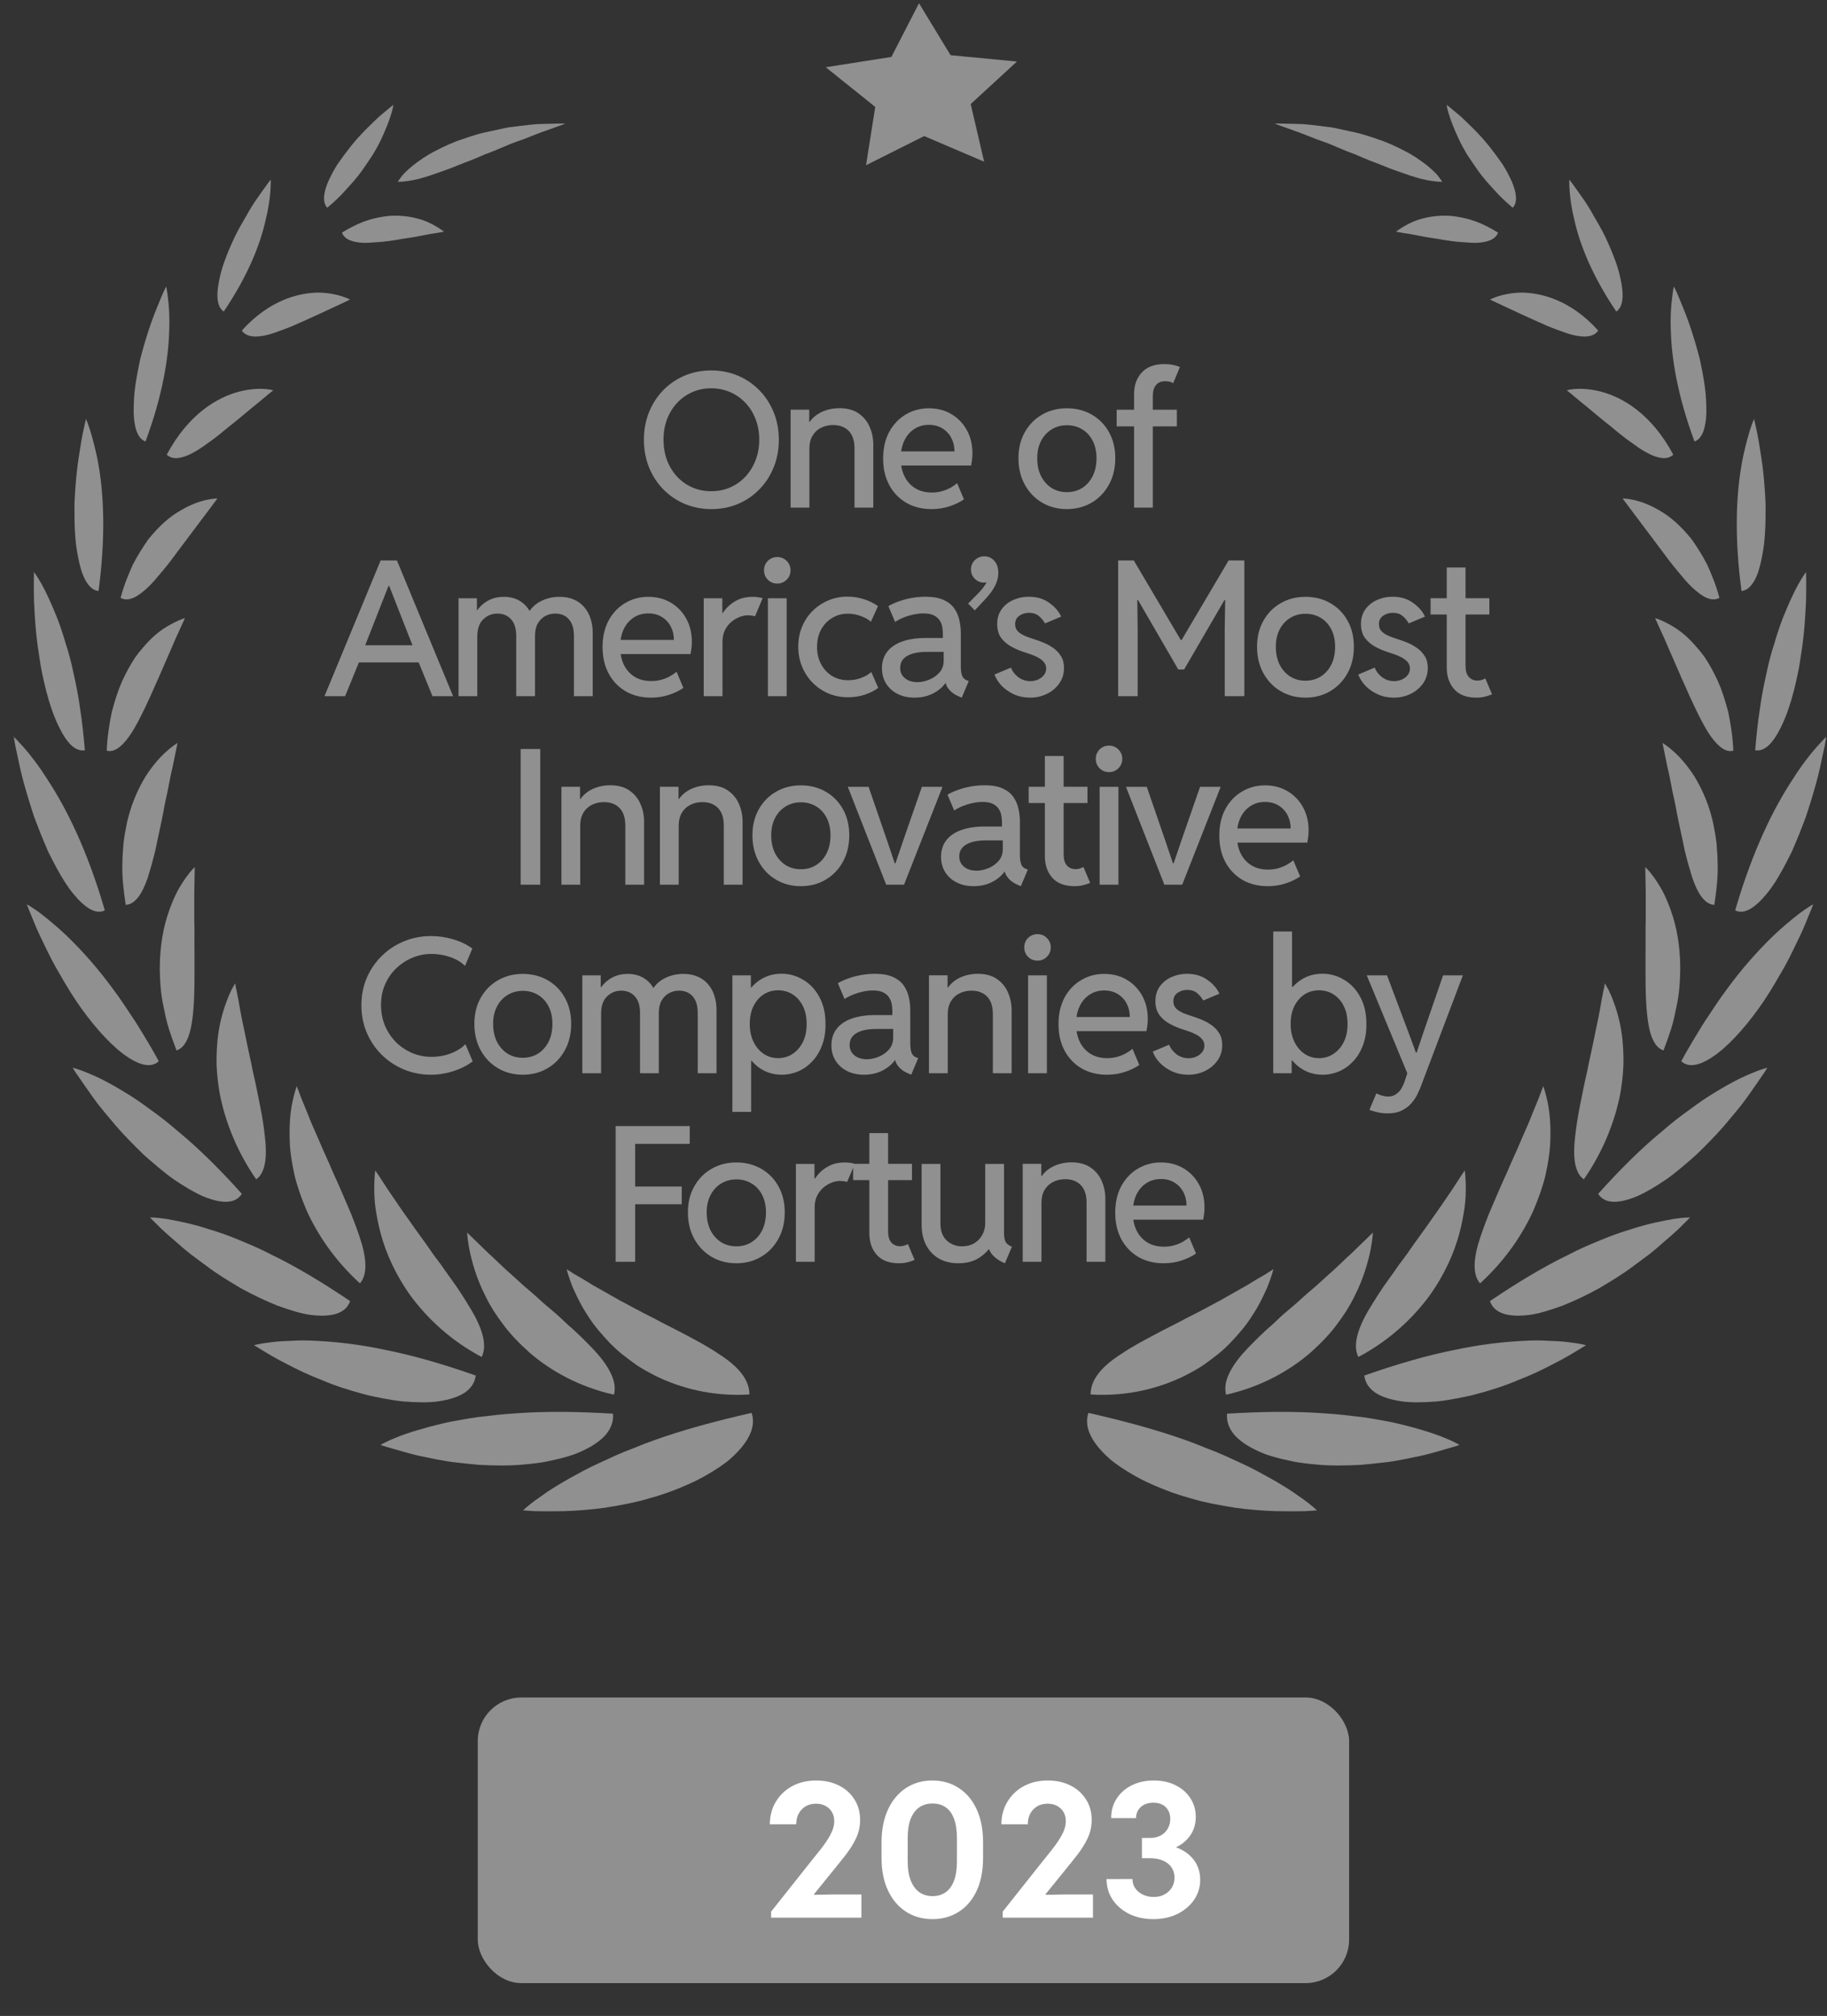
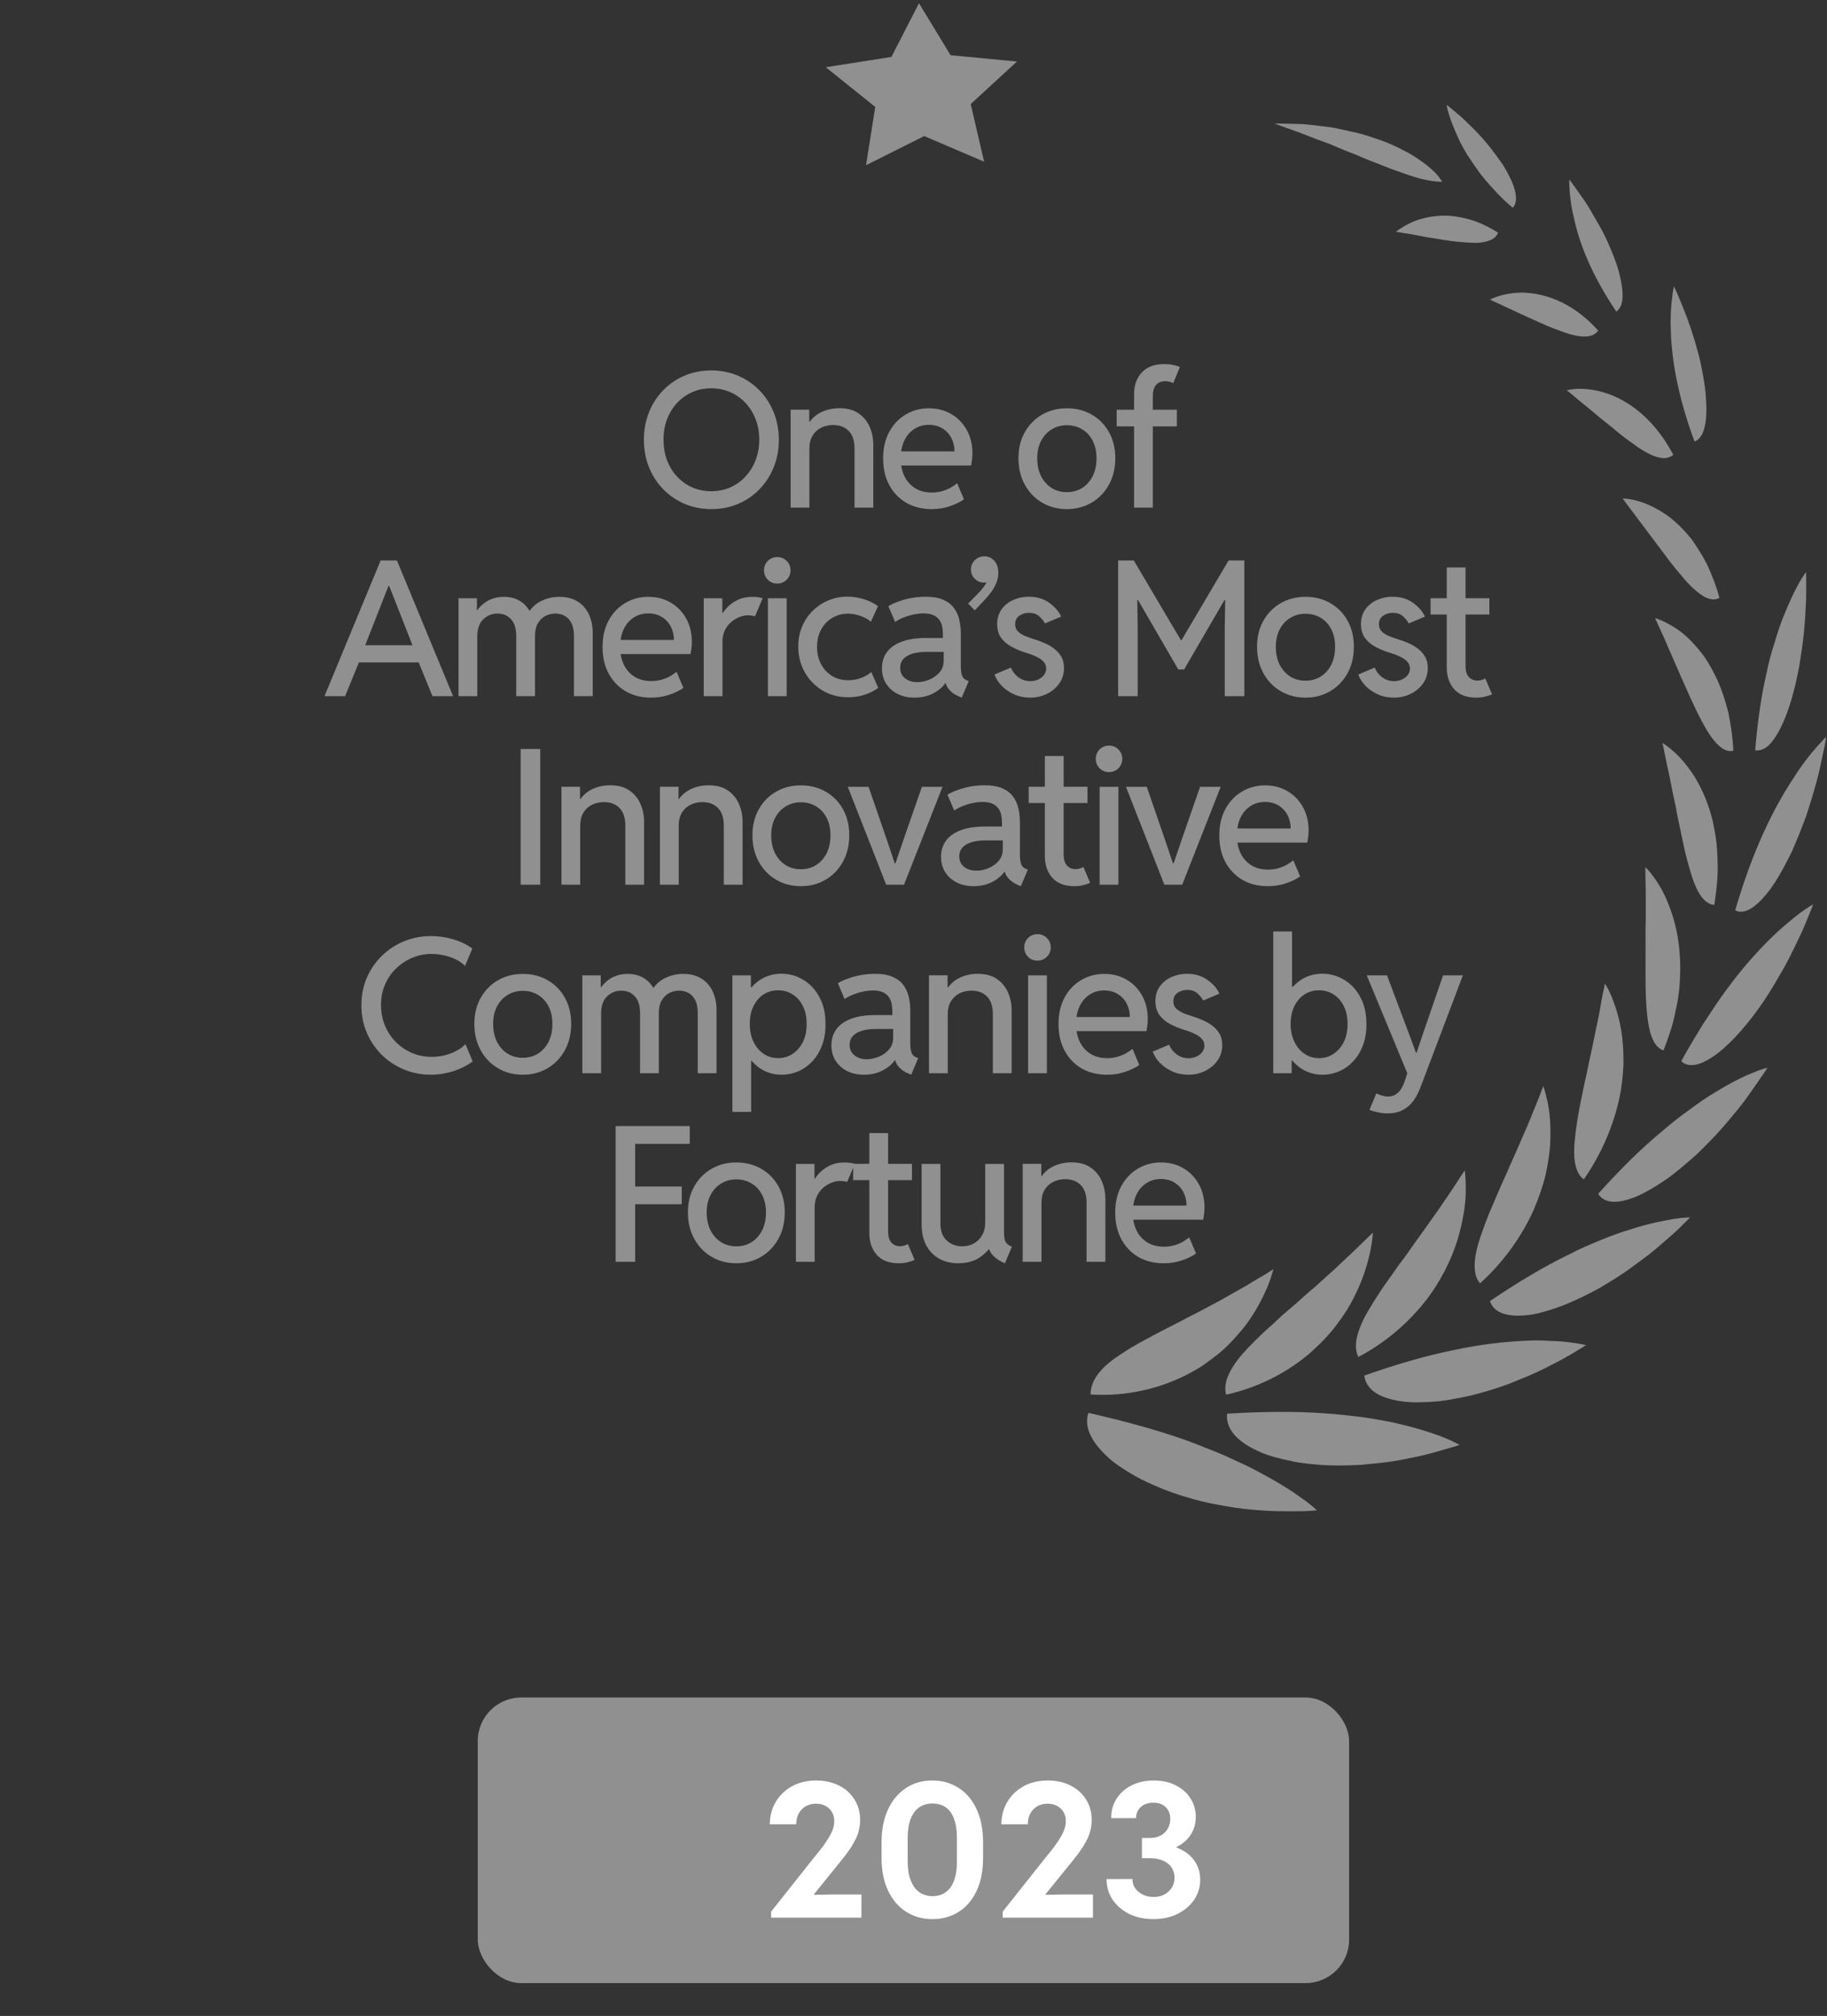
<svg xmlns="http://www.w3.org/2000/svg" width="126" height="139" viewBox="0 0 126 139" fill="none">
  <rect x="0" y="0" width="126" height="139" fill="#333333" stroke="none" />
  <g clip-path="url(#clip0_6155_14864)">
    <path d="M90.809 104.139C90.809 104.139 90.527 104.167 90.034 104.195C89.541 104.209 88.837 104.209 87.992 104.195C87.147 104.167 86.175 104.097 85.161 103.956C84.133 103.787 83.062 103.605 82.02 103.281C80.978 103 79.964 102.592 79.049 102.17C78.133 101.72 77.316 101.214 76.668 100.708C75.372 99.597 74.71 98.472 75.062 97.417C77.654 98.008 79.851 98.612 81.781 99.302C82.26 99.47 82.725 99.653 83.161 99.836C83.612 100.005 84.034 100.173 84.443 100.356C85.26 100.736 86.006 101.059 86.668 101.411C87.344 101.776 87.936 102.1 88.457 102.423C88.978 102.733 89.415 103.042 89.767 103.295C90.471 103.787 90.823 104.139 90.823 104.139H90.809Z" fill="#909090" />
    <path d="M100.655 99.625C100.655 99.625 100.402 99.723 99.937 99.85C99.472 99.976 98.824 100.187 98.036 100.37C97.247 100.525 96.346 100.75 95.346 100.848C94.853 100.904 94.346 100.961 93.838 101.003C93.317 101.031 92.81 101.045 92.289 101.045C91.782 101.045 91.261 101.031 90.754 100.975C90.247 100.933 89.768 100.876 89.289 100.792C88.346 100.595 87.486 100.398 86.782 100.061C86.064 99.737 85.501 99.358 85.12 98.922C84.754 98.486 84.571 97.994 84.627 97.473C87.162 97.319 89.346 97.305 91.275 97.445C92.233 97.501 93.134 97.614 93.965 97.712C94.374 97.769 94.782 97.839 95.162 97.909C95.543 97.98 95.909 98.036 96.247 98.12C97.641 98.444 98.726 98.781 99.472 99.076C100.233 99.372 100.627 99.611 100.627 99.611L100.655 99.625Z" fill="#909090" />
    <path d="M109.386 92.748C109.386 92.748 109.161 92.889 108.766 93.128C108.372 93.367 107.808 93.704 107.104 94.056C106.414 94.422 105.597 94.815 104.71 95.153C103.837 95.533 102.865 95.842 101.921 96.095C101.456 96.236 100.963 96.32 100.484 96.418C100.006 96.503 99.555 96.587 99.09 96.629C98.175 96.7 97.344 96.728 96.611 96.615C95.879 96.503 95.273 96.306 94.851 96.025C94.414 95.729 94.146 95.322 94.09 94.844C96.414 94.028 98.442 93.451 100.273 93.086C102.09 92.692 103.696 92.523 105.034 92.453C105.71 92.411 106.315 92.411 106.851 92.453C107.386 92.467 107.837 92.495 108.217 92.551C108.963 92.636 109.386 92.748 109.386 92.748Z" fill="#909090" />
    <path d="M116.571 83.931C116.571 83.931 116.388 84.114 116.064 84.437C115.754 84.761 115.261 85.197 114.683 85.689C114.402 85.942 114.092 86.209 113.754 86.476C113.416 86.729 113.05 86.996 112.669 87.278C111.937 87.84 111.092 88.346 110.261 88.839C109.416 89.303 108.557 89.71 107.74 90.034C106.909 90.329 106.134 90.582 105.444 90.667C104.05 90.835 103.05 90.582 102.754 89.71C104.754 88.361 106.529 87.306 108.162 86.518C108.951 86.097 109.74 85.773 110.458 85.478C111.162 85.182 111.852 84.943 112.472 84.761C113.698 84.353 114.74 84.17 115.444 84.043C116.148 83.931 116.557 83.945 116.557 83.945L116.571 83.931Z" fill="#909090" />
    <path d="M121.895 73.61C121.895 73.61 121.867 73.666 121.796 73.764C121.74 73.863 121.641 74.017 121.515 74.186C121.275 74.552 120.909 75.058 120.486 75.663C120.064 76.267 119.5 76.914 118.923 77.603C118.331 78.292 117.655 78.967 116.993 79.614C116.289 80.233 115.599 80.838 114.895 81.33C114.191 81.808 113.515 82.216 112.895 82.483C111.641 83.003 110.669 83.031 110.219 82.314C111.796 80.556 113.233 79.15 114.599 78.025C115.261 77.449 115.909 76.942 116.529 76.506C117.134 76.056 117.698 75.663 118.247 75.339C119.317 74.678 120.219 74.228 120.867 73.975C121.191 73.835 121.444 73.75 121.627 73.694C121.796 73.638 121.895 73.624 121.895 73.624V73.61Z" fill="#909090" />
    <path d="M125.048 62.361C125.048 62.361 124.963 62.586 124.808 62.965C124.639 63.345 124.442 63.907 124.132 64.54C123.822 65.173 123.484 65.918 123.062 66.678C122.625 67.437 122.175 68.225 121.668 68.984C120.653 70.489 119.499 71.824 118.456 72.626C117.4 73.427 116.513 73.695 115.949 73.174C116.217 72.668 116.499 72.19 116.766 71.74C117.048 71.29 117.301 70.84 117.569 70.432C118.118 69.603 118.611 68.843 119.132 68.154C120.146 66.776 121.132 65.679 121.991 64.822C122.414 64.4 122.837 64.02 123.203 63.711C123.569 63.401 123.893 63.134 124.16 62.937C124.696 62.543 125.034 62.361 125.034 62.361H125.048Z" fill="#909090" />
    <path d="M125.95 50.773C125.95 50.773 125.921 50.998 125.851 51.377C125.767 51.757 125.654 52.306 125.513 52.952C125.372 53.599 125.161 54.344 124.921 55.132C124.795 55.526 124.682 55.919 124.541 56.327C124.386 56.735 124.231 57.129 124.076 57.536C123.907 57.93 123.752 58.324 123.583 58.704C123.4 59.083 123.203 59.449 123.02 59.8C122.64 60.504 122.26 61.122 121.851 61.614C121.048 62.599 120.274 63.091 119.668 62.768C120.879 58.605 122.33 55.709 123.64 53.726C124.26 52.741 124.851 51.996 125.288 51.504C125.499 51.265 125.682 51.082 125.795 50.956C125.921 50.843 125.978 50.773 125.978 50.773H125.95Z" fill="#909090" />
    <path d="M124.554 39.411C124.554 39.411 124.582 40.241 124.554 41.464C124.526 42.083 124.483 42.8 124.413 43.56C124.343 44.319 124.216 45.135 124.089 45.922C123.793 47.511 123.371 49.058 122.822 50.141C122.554 50.689 122.272 51.111 121.976 51.392C121.667 51.673 121.357 51.786 121.047 51.73C121.131 50.717 121.23 49.775 121.371 48.889C121.483 48.017 121.653 47.202 121.822 46.442C121.976 45.697 122.16 44.994 122.371 44.361C122.554 43.728 122.751 43.138 122.948 42.632C123.371 41.577 123.737 40.789 124.047 40.241C124.357 39.693 124.568 39.425 124.568 39.425L124.554 39.411Z" fill="#909090" />
-     <path d="M120.976 28.907C120.976 28.907 121.018 29.089 121.089 29.413C121.159 29.722 121.258 30.186 121.342 30.735C121.427 31.283 121.539 31.93 121.61 32.619C121.68 33.308 121.736 34.053 121.765 34.798C121.765 35.544 121.765 36.289 121.708 36.978C121.666 37.667 121.539 38.328 121.413 38.877C121.159 39.973 120.694 40.705 120.103 40.747C119.61 37.048 119.736 34.222 120.089 32.155C120.258 31.128 120.497 30.313 120.652 29.764C120.821 29.216 120.962 28.907 120.962 28.907H120.976Z" fill="#909090" />
    <path d="M115.441 19.753C115.441 19.753 115.511 19.893 115.638 20.16C115.751 20.428 115.92 20.821 116.103 21.285C116.483 22.199 116.905 23.493 117.229 24.773C117.37 25.42 117.497 26.081 117.582 26.713C117.666 27.332 117.68 27.937 117.68 28.457C117.652 29.498 117.398 30.257 116.863 30.44C115.694 27.29 115.286 24.745 115.229 22.832C115.187 21.89 115.243 21.117 115.314 20.568C115.37 20.034 115.441 19.738 115.441 19.738V19.753Z" fill="#909090" />
    <path d="M108.243 12.398C108.243 12.398 108.595 12.862 109.102 13.593C109.356 13.944 109.638 14.38 109.905 14.873C110.187 15.351 110.483 15.857 110.736 16.391C110.99 16.94 111.229 17.488 111.412 18.009C111.609 18.529 111.736 19.063 111.821 19.527C111.99 20.455 111.919 21.172 111.469 21.482C109.807 19.021 108.962 16.884 108.581 15.182C108.173 13.551 108.229 12.412 108.229 12.412L108.243 12.398Z" fill="#909090" />
    <path d="M99.766 7.223C99.766 7.223 100.174 7.547 100.752 8.039C101.315 8.573 102.061 9.276 102.709 10.092C103.033 10.5 103.343 10.922 103.625 11.329C103.892 11.737 104.104 12.173 104.273 12.539C104.597 13.312 104.667 13.959 104.329 14.325C103.822 13.903 103.385 13.481 103.005 13.045C102.611 12.623 102.259 12.215 101.963 11.807C101.667 11.386 101.399 10.992 101.16 10.626C100.935 10.247 100.737 9.881 100.583 9.544C100.259 8.84 100.047 8.292 99.921 7.87C99.794 7.462 99.766 7.209 99.766 7.209V7.223Z" fill="#909090" />
    <path d="M87.807 87.517C87.807 87.517 87.638 87.63 87.328 87.827C87.018 88.009 86.567 88.263 86.032 88.6C85.483 88.909 84.849 89.275 84.145 89.669C83.44 90.034 82.68 90.47 81.891 90.85C81.102 91.286 80.314 91.651 79.539 92.073C78.778 92.481 78.032 92.875 77.398 93.311C76.116 94.112 75.201 95.055 75.215 96.151C77.793 96.306 80.004 95.701 81.736 94.844C82.173 94.619 82.581 94.394 82.947 94.154C83.328 93.887 83.666 93.634 84.004 93.367C84.652 92.847 85.187 92.242 85.638 91.708C86.088 91.173 86.44 90.611 86.736 90.105C87.018 89.598 87.229 89.148 87.398 88.769C87.708 87.995 87.821 87.503 87.821 87.503L87.807 87.517Z" fill="#909090" />
    <path d="M94.683 84.986C94.683 84.986 94.105 85.549 93.204 86.42C92.739 86.828 92.218 87.376 91.626 87.883C91.331 88.15 91.021 88.431 90.711 88.712C90.387 88.98 90.063 89.261 89.739 89.556C89.415 89.865 89.077 90.133 88.753 90.414C88.415 90.695 88.091 91.004 87.781 91.3C87.133 91.848 86.542 92.453 86.021 92.987C85.5 93.536 85.077 94.084 84.809 94.618C84.542 95.153 84.429 95.659 84.556 96.165C86.993 95.617 88.936 94.506 90.373 93.269C91.091 92.622 91.711 91.989 92.204 91.314C92.457 90.976 92.683 90.653 92.88 90.344C93.077 90.02 93.26 89.697 93.415 89.373C94.049 88.136 94.345 87.011 94.514 86.223C94.669 85.436 94.683 84.972 94.683 84.972V84.986Z" fill="#909090" />
    <path d="M101.018 80.698C101.018 80.698 100.906 80.866 100.708 81.162C100.511 81.457 100.244 81.893 99.892 82.399C99.54 82.905 99.145 83.51 98.68 84.143C98.23 84.804 97.723 85.465 97.23 86.182C96.99 86.547 96.723 86.871 96.469 87.222C96.23 87.574 95.976 87.925 95.723 88.277C95.23 88.952 94.793 89.655 94.413 90.288C94.032 90.921 93.751 91.539 93.61 92.088C93.469 92.65 93.469 93.142 93.68 93.564C95.835 92.425 97.427 90.892 98.54 89.402C99.638 87.883 100.286 86.379 100.638 85.071C100.821 84.41 100.92 83.819 101.004 83.285C101.075 82.751 101.089 82.287 101.089 81.907C101.089 81.147 101.018 80.712 101.018 80.712V80.698Z" fill="#909090" />
    <path d="M106.44 74.876C106.44 74.876 106.37 75.058 106.243 75.382C106.131 75.719 105.933 76.155 105.708 76.718C105.595 76.999 105.483 77.308 105.342 77.618C105.201 77.927 105.06 78.265 104.905 78.616C104.609 79.333 104.257 80.05 103.933 80.838C103.581 81.597 103.243 82.385 102.919 83.144C102.595 83.875 102.314 84.649 102.088 85.31C101.638 86.66 101.511 87.841 102.074 88.488C103.849 86.871 105.018 85.085 105.764 83.439C106.117 82.596 106.398 81.808 106.581 81.049C106.75 80.29 106.863 79.586 106.905 78.954C106.976 77.646 106.877 76.662 106.722 75.944C106.567 75.241 106.426 74.862 106.426 74.862L106.44 74.876Z" fill="#909090" />
    <path d="M110.681 67.788C110.681 67.788 110.681 67.831 110.653 67.929C110.653 68.013 110.624 68.154 110.582 68.309C110.512 68.632 110.427 69.096 110.329 69.673C110.23 70.249 110.075 70.882 109.934 71.613C109.793 72.33 109.61 73.09 109.455 73.891C109.272 74.665 109.117 75.466 108.962 76.24C108.807 76.999 108.695 77.758 108.624 78.419C108.469 79.755 108.582 80.866 109.23 81.316C110.554 79.404 111.286 77.477 111.667 75.79C111.85 74.932 111.934 74.13 111.962 73.413C111.976 72.682 111.934 72.007 111.864 71.416C111.709 70.221 111.385 69.321 111.146 68.716C111.019 68.421 110.906 68.182 110.807 68.027C110.723 67.873 110.667 67.788 110.667 67.788H110.681Z" fill="#909090" />
    <path d="M113.471 59.773C113.471 59.773 113.471 60.476 113.499 61.573C113.499 62.107 113.499 62.754 113.499 63.443C113.471 64.132 113.499 64.891 113.485 65.637C113.485 67.155 113.457 68.716 113.598 69.982C113.725 71.233 114.034 72.204 114.725 72.428C114.922 71.908 115.105 71.402 115.26 70.91C115.415 70.418 115.513 69.925 115.612 69.447C115.823 68.505 115.865 67.619 115.88 66.804C115.88 65.172 115.612 63.837 115.232 62.782C115.049 62.262 114.851 61.812 114.654 61.432C114.443 61.052 114.246 60.743 114.063 60.49C113.711 59.998 113.457 59.773 113.457 59.773H113.471Z" fill="#909090" />
    <path d="M114.652 51.237C114.652 51.237 114.695 51.392 114.751 51.688C114.807 51.969 114.892 52.377 114.99 52.869C115.117 53.361 115.216 53.938 115.342 54.57C115.413 54.88 115.483 55.203 115.554 55.555C115.61 55.892 115.681 56.23 115.751 56.581C115.892 57.256 116.047 57.945 116.188 58.634C116.342 59.295 116.526 59.928 116.695 60.476C117.061 61.573 117.554 62.361 118.23 62.389C118.385 61.334 118.497 60.378 118.455 59.478C118.455 59.028 118.413 58.592 118.385 58.184C118.342 57.776 118.272 57.383 118.202 57.017C117.92 55.541 117.371 54.387 116.864 53.544C116.314 52.686 115.765 52.109 115.357 51.758C115.159 51.575 114.976 51.449 114.864 51.364C114.737 51.28 114.666 51.237 114.666 51.237H114.652Z" fill="#909090" />
    <path d="M114.145 42.617C114.145 42.617 114.384 43.166 114.778 44.01C114.961 44.431 115.173 44.938 115.412 45.472C115.652 46.006 115.891 46.597 116.159 47.173C116.666 48.341 117.229 49.55 117.764 50.436C118.046 50.886 118.342 51.252 118.637 51.491C118.919 51.73 119.229 51.842 119.539 51.758C119.497 50.788 119.356 49.888 119.187 49.086C118.976 48.284 118.75 47.581 118.468 46.949C118.173 46.316 117.877 45.781 117.567 45.317C117.229 44.853 116.891 44.474 116.581 44.15C115.947 43.503 115.314 43.138 114.863 42.913C114.412 42.688 114.145 42.617 114.145 42.617Z" fill="#909090" />
    <path d="M111.906 34.377C111.906 34.377 113.16 36.05 114.61 37.977C114.949 38.441 115.301 38.905 115.667 39.341C116.033 39.777 116.357 40.184 116.709 40.508C117.399 41.155 118.033 41.52 118.582 41.225C118.357 40.367 118.047 39.622 117.737 38.933C117.399 38.272 117.033 37.71 116.681 37.203C115.906 36.233 115.146 35.586 114.413 35.178C113.695 34.757 113.089 34.56 112.625 34.461C112.174 34.363 111.906 34.377 111.906 34.377Z" fill="#909090" />
    <path d="M108.047 26.909C108.047 26.909 108.145 26.98 108.314 27.12C108.483 27.261 108.723 27.458 109.005 27.697C109.596 28.161 110.357 28.836 111.174 29.469C111.568 29.806 111.976 30.13 112.385 30.425C112.793 30.72 113.174 31.001 113.554 31.198C113.92 31.409 114.272 31.536 114.596 31.578C114.906 31.62 115.174 31.55 115.399 31.353C113.892 28.526 111.906 27.416 110.483 27.022C109.751 26.825 109.145 26.797 108.737 26.811C108.3 26.839 108.061 26.909 108.061 26.909H108.047Z" fill="#909090" />
    <path d="M102.754 20.652C102.754 20.652 103.148 20.849 103.768 21.13C104.078 21.271 104.444 21.44 104.824 21.622C105.205 21.805 105.641 21.988 106.064 22.185C106.486 22.382 106.923 22.565 107.345 22.719C107.768 22.874 108.162 23.029 108.543 23.113C109.289 23.282 109.923 23.24 110.219 22.79C108.331 20.694 106.331 20.202 104.979 20.174C103.585 20.188 102.768 20.652 102.768 20.652H102.754Z" fill="#909090" />
    <path d="M96.26 15.97C96.26 15.97 96.654 16.054 97.26 16.139C97.556 16.195 97.908 16.265 98.288 16.335C98.669 16.406 99.091 16.448 99.5 16.532C99.908 16.602 100.331 16.659 100.739 16.687C101.148 16.715 101.528 16.757 101.88 16.743C102.584 16.701 103.133 16.518 103.317 16.04C102.795 15.717 102.288 15.463 101.809 15.281C101.317 15.098 100.852 14.999 100.415 14.929C99.978 14.859 99.57 14.859 99.19 14.887C98.809 14.915 98.471 14.971 98.162 15.056C97.556 15.196 97.063 15.463 96.739 15.66C96.415 15.857 96.246 15.998 96.246 15.998L96.26 15.97Z" fill="#909090" />
    <path d="M87.948 8.517C87.948 8.517 88.539 8.517 89.455 8.545C89.919 8.545 90.455 8.615 91.06 8.686C91.356 8.728 91.68 8.756 91.99 8.812C92.314 8.882 92.638 8.953 92.962 9.023C93.3 9.093 93.638 9.164 93.976 9.262C94.314 9.361 94.652 9.473 94.976 9.586C95.638 9.796 96.272 10.092 96.863 10.401C97.455 10.697 97.976 11.062 98.427 11.414C98.652 11.596 98.849 11.779 99.032 11.962C99.201 12.145 99.342 12.356 99.469 12.539C99.032 12.539 98.525 12.454 97.99 12.328C97.455 12.187 96.877 11.976 96.272 11.765C95.976 11.667 95.666 11.54 95.356 11.414C95.046 11.287 94.736 11.175 94.412 11.048C94.103 10.921 93.793 10.795 93.483 10.654C93.173 10.542 92.849 10.415 92.553 10.289C92.243 10.162 91.948 10.036 91.652 9.909C91.356 9.796 91.074 9.698 90.793 9.6C90.243 9.389 89.751 9.178 89.328 9.037C88.483 8.742 87.934 8.531 87.934 8.531L87.948 8.517Z" fill="#909090" />
  </g>
  <g clip-path="url(#clip1_6155_14864)">
    <path d="M36.089 104.139C36.089 104.139 36.371 104.167 36.864 104.195C37.357 104.209 38.061 104.209 38.906 104.195C39.751 104.167 40.723 104.097 41.737 103.956C42.766 103.787 43.836 103.605 44.878 103.281C45.92 103 46.934 102.592 47.85 102.17C48.766 101.72 49.582 101.214 50.23 100.708C51.526 99.597 52.188 98.472 51.836 97.417C49.244 98.008 47.047 98.612 45.118 99.302C44.639 99.47 44.174 99.653 43.737 99.836C43.287 100.005 42.864 100.173 42.456 100.356C41.639 100.736 40.892 101.059 40.23 101.411C39.554 101.776 38.963 102.1 38.441 102.423C37.92 102.733 37.484 103.042 37.132 103.295C36.427 103.787 36.075 104.139 36.075 104.139H36.089Z" fill="#909090" />
    <path d="M26.243 99.625C26.243 99.625 26.497 99.723 26.961 99.85C27.426 99.976 28.074 100.187 28.863 100.37C29.651 100.525 30.553 100.75 31.553 100.848C32.046 100.904 32.553 100.961 33.06 101.003C33.581 101.031 34.088 101.045 34.609 101.045C35.116 101.045 35.637 101.031 36.145 100.975C36.651 100.933 37.13 100.876 37.609 100.792C38.553 100.595 39.412 100.398 40.116 100.061C40.835 99.737 41.398 99.358 41.778 98.922C42.145 98.486 42.328 97.994 42.271 97.473C39.736 97.319 37.553 97.305 35.623 97.445C34.666 97.501 33.764 97.614 32.933 97.712C32.525 97.769 32.116 97.839 31.736 97.909C31.356 97.98 30.989 98.036 30.651 98.12C29.257 98.444 28.173 98.781 27.426 99.076C26.666 99.372 26.271 99.611 26.271 99.611L26.243 99.625Z" fill="#909090" />
    <path d="M17.513 92.748C17.513 92.748 17.738 92.889 18.133 93.128C18.527 93.367 19.09 93.704 19.794 94.056C20.485 94.422 21.302 94.815 22.189 95.153C23.062 95.533 24.034 95.842 24.978 96.095C25.442 96.236 25.935 96.32 26.414 96.418C26.893 96.503 27.344 96.587 27.809 96.629C28.724 96.7 29.555 96.728 30.288 96.615C31.02 96.503 31.625 96.306 32.048 96.025C32.485 95.729 32.752 95.322 32.809 94.844C30.485 94.028 28.456 93.451 26.625 93.086C24.809 92.692 23.203 92.523 21.865 92.453C21.189 92.411 20.583 92.411 20.048 92.453C19.513 92.467 19.062 92.495 18.682 92.551C17.935 92.636 17.513 92.748 17.513 92.748Z" fill="#909090" />
    <path d="M10.328 83.931C10.328 83.931 10.511 84.114 10.835 84.437C11.145 84.761 11.637 85.197 12.215 85.689C12.497 85.942 12.806 86.209 13.145 86.476C13.483 86.729 13.849 86.996 14.229 87.278C14.961 87.84 15.806 88.346 16.637 88.839C17.483 89.303 18.342 89.71 19.159 90.034C19.99 90.329 20.764 90.582 21.454 90.667C22.849 90.835 23.849 90.582 24.145 89.71C22.145 88.361 20.37 87.306 18.736 86.518C17.947 86.097 17.159 85.773 16.44 85.478C15.736 85.182 15.046 84.943 14.426 84.761C13.201 84.353 12.159 84.17 11.454 84.043C10.75 83.931 10.342 83.945 10.342 83.945L10.328 83.931Z" fill="#909090" />
    <path d="M5.004 73.61C5.004 73.61 5.032 73.666 5.102 73.764C5.159 73.863 5.257 74.017 5.384 74.186C5.623 74.552 5.99 75.058 6.412 75.663C6.835 76.267 7.398 76.914 7.975 77.603C8.567 78.292 9.243 78.967 9.905 79.614C10.609 80.233 11.299 80.838 12.004 81.33C12.708 81.808 13.384 82.216 14.004 82.483C15.257 83.003 16.229 83.031 16.68 82.314C15.102 80.556 13.666 79.15 12.299 78.025C11.637 77.449 10.989 76.942 10.37 76.506C9.764 76.056 9.201 75.663 8.652 75.339C7.581 74.678 6.68 74.228 6.032 73.975C5.708 73.835 5.454 73.75 5.271 73.694C5.102 73.638 5.004 73.624 5.004 73.624V73.61Z" fill="#909090" />
    <path d="M1.851 62.361C1.851 62.361 1.935 62.586 2.09 62.965C2.259 63.345 2.456 63.907 2.766 64.54C3.076 65.173 3.414 65.918 3.837 66.678C4.273 67.437 4.724 68.225 5.231 68.984C6.245 70.489 7.4 71.824 8.442 72.626C9.499 73.427 10.386 73.695 10.949 73.174C10.682 72.668 10.4 72.19 10.132 71.74C9.851 71.29 9.597 70.84 9.329 70.432C8.78 69.603 8.287 68.843 7.766 68.154C6.752 66.776 5.766 65.679 4.907 64.822C4.484 64.4 4.062 64.02 3.696 63.711C3.329 63.401 3.006 63.134 2.738 62.937C2.203 62.543 1.865 62.361 1.865 62.361H1.851Z" fill="#909090" />
    <path d="M0.949 50.773C0.949 50.773 0.977 50.998 1.047 51.377C1.132 51.757 1.245 52.306 1.385 52.952C1.526 53.599 1.738 54.344 1.977 55.132C2.104 55.526 2.216 55.919 2.357 56.327C2.512 56.735 2.667 57.129 2.822 57.536C2.991 57.93 3.146 58.324 3.315 58.704C3.498 59.083 3.695 59.449 3.878 59.8C4.259 60.504 4.639 61.122 5.047 61.614C5.85 62.599 6.625 63.091 7.23 62.768C6.019 58.605 4.569 55.709 3.259 53.726C2.639 52.741 2.047 51.996 1.611 51.504C1.399 51.265 1.216 51.082 1.104 50.956C0.977 50.843 0.921 50.773 0.921 50.773H0.949Z" fill="#909090" />
    <path d="M2.345 39.411C2.345 39.411 2.316 40.241 2.345 41.464C2.373 42.083 2.415 42.8 2.485 43.56C2.556 44.319 2.683 45.135 2.809 45.922C3.105 47.511 3.528 49.058 4.077 50.141C4.345 50.689 4.626 51.111 4.922 51.392C5.232 51.673 5.542 51.786 5.852 51.73C5.767 50.717 5.668 49.775 5.528 48.889C5.415 48.017 5.246 47.202 5.077 46.442C4.922 45.697 4.739 44.994 4.528 44.361C4.345 43.728 4.147 43.138 3.95 42.632C3.528 41.577 3.161 40.789 2.852 40.241C2.542 39.693 2.33 39.425 2.33 39.425L2.345 39.411Z" fill="#909090" />
    <path d="M5.923 28.907C5.923 28.907 5.88 29.089 5.81 29.413C5.739 29.722 5.641 30.186 5.556 30.735C5.472 31.283 5.359 31.93 5.289 32.619C5.218 33.308 5.162 34.053 5.134 34.798C5.134 35.544 5.134 36.289 5.19 36.978C5.232 37.667 5.359 38.328 5.486 38.877C5.739 39.973 6.204 40.705 6.796 40.747C7.289 37.048 7.162 34.222 6.81 32.155C6.641 31.128 6.401 30.313 6.246 29.764C6.077 29.216 5.937 28.907 5.937 28.907H5.923Z" fill="#909090" />
    <path d="M11.458 19.753C11.458 19.753 11.387 19.893 11.261 20.16C11.148 20.428 10.979 20.821 10.796 21.285C10.415 22.199 9.993 23.493 9.669 24.773C9.528 25.42 9.401 26.081 9.317 26.713C9.232 27.332 9.218 27.937 9.218 28.457C9.246 29.498 9.5 30.257 10.035 30.44C11.204 27.29 11.613 24.745 11.669 22.832C11.711 21.89 11.655 21.117 11.585 20.568C11.528 20.034 11.458 19.738 11.458 19.738V19.753Z" fill="#909090" />
    <path d="M18.655 12.398C18.655 12.398 18.303 12.862 17.796 13.593C17.543 13.944 17.261 14.38 16.993 14.873C16.712 15.351 16.416 15.857 16.162 16.391C15.909 16.94 15.669 17.488 15.486 18.009C15.289 18.529 15.162 19.063 15.078 19.527C14.909 20.455 14.979 21.172 15.43 21.482C17.092 19.021 17.937 16.884 18.317 15.182C18.726 13.551 18.669 12.412 18.669 12.412L18.655 12.398Z" fill="#909090" />
    <path d="M27.133 7.223C27.133 7.223 26.724 7.547 26.147 8.039C25.584 8.573 24.837 9.276 24.189 10.092C23.865 10.5 23.555 10.922 23.274 11.329C23.006 11.737 22.795 12.173 22.626 12.539C22.302 13.312 22.231 13.959 22.569 14.325C23.076 13.903 23.513 13.481 23.893 13.045C24.288 12.623 24.64 12.215 24.936 11.807C25.231 11.386 25.499 10.992 25.738 10.626C25.964 10.247 26.161 9.881 26.316 9.544C26.64 8.84 26.851 8.292 26.978 7.87C27.105 7.462 27.133 7.209 27.133 7.209V7.223Z" fill="#909090" />
    <path d="M39.092 87.517C39.092 87.517 39.261 87.63 39.571 87.827C39.881 88.009 40.331 88.263 40.867 88.6C41.416 88.909 42.05 89.275 42.754 89.669C43.458 90.034 44.219 90.47 45.007 90.85C45.796 91.286 46.585 91.651 47.359 92.073C48.12 92.481 48.867 92.875 49.5 93.311C50.782 94.112 51.697 95.055 51.683 96.151C49.106 96.306 46.895 95.701 45.162 94.844C44.726 94.619 44.317 94.394 43.951 94.154C43.571 93.887 43.233 93.634 42.895 93.367C42.247 92.847 41.712 92.242 41.261 91.708C40.81 91.173 40.458 90.611 40.162 90.105C39.881 89.598 39.669 89.148 39.5 88.769C39.191 87.995 39.078 87.503 39.078 87.503L39.092 87.517Z" fill="#909090" />
    <path d="M32.216 84.986C32.216 84.986 32.793 85.549 33.695 86.42C34.159 86.828 34.681 87.376 35.272 87.883C35.568 88.15 35.878 88.431 36.188 88.712C36.511 88.98 36.836 89.261 37.159 89.556C37.483 89.865 37.821 90.133 38.145 90.414C38.483 90.695 38.807 91.004 39.117 91.3C39.765 91.848 40.357 92.453 40.878 92.987C41.399 93.536 41.821 94.084 42.089 94.618C42.357 95.153 42.469 95.659 42.343 96.165C39.906 95.617 37.962 94.506 36.526 93.269C35.807 92.622 35.188 91.989 34.695 91.314C34.441 90.976 34.216 90.653 34.019 90.344C33.821 90.02 33.638 89.697 33.483 89.373C32.85 88.136 32.554 87.011 32.385 86.223C32.23 85.436 32.216 84.972 32.216 84.972V84.986Z" fill="#909090" />
    <path d="M25.88 80.698C25.88 80.698 25.993 80.866 26.19 81.162C26.387 81.457 26.655 81.893 27.007 82.399C27.359 82.905 27.753 83.51 28.218 84.143C28.669 84.804 29.176 85.465 29.669 86.182C29.908 86.547 30.176 86.871 30.429 87.222C30.669 87.574 30.922 87.925 31.176 88.277C31.669 88.952 32.105 89.655 32.486 90.288C32.866 90.921 33.148 91.539 33.289 92.088C33.429 92.65 33.429 93.142 33.218 93.564C31.063 92.425 29.472 90.892 28.359 89.402C27.26 87.883 26.613 86.379 26.26 85.071C26.077 84.41 25.979 83.819 25.894 83.285C25.824 82.751 25.81 82.287 25.81 81.907C25.81 81.147 25.88 80.712 25.88 80.712V80.698Z" fill="#909090" />
-     <path d="M20.458 74.876C20.458 74.876 20.528 75.058 20.655 75.382C20.768 75.719 20.965 76.155 21.19 76.718C21.303 76.999 21.416 77.308 21.557 77.618C21.697 77.927 21.838 78.265 21.993 78.616C22.289 79.333 22.641 80.05 22.965 80.838C23.317 81.597 23.655 82.385 23.979 83.144C24.303 83.875 24.585 84.649 24.81 85.31C25.261 86.66 25.387 87.841 24.824 88.488C23.049 86.871 21.881 85.085 21.134 83.439C20.782 82.596 20.5 81.808 20.317 81.049C20.148 80.29 20.035 79.586 19.993 78.954C19.923 77.646 20.021 76.662 20.176 75.944C20.331 75.241 20.472 74.862 20.472 74.862L20.458 74.876Z" fill="#909090" />
-     <path d="M16.218 67.788C16.218 67.788 16.218 67.831 16.246 67.929C16.246 68.013 16.274 68.154 16.316 68.309C16.387 68.632 16.471 69.096 16.57 69.673C16.668 70.249 16.823 70.882 16.964 71.613C17.105 72.33 17.288 73.09 17.443 73.891C17.626 74.665 17.781 75.466 17.936 76.24C18.091 76.999 18.204 77.758 18.274 78.419C18.429 79.755 18.316 80.866 17.668 81.316C16.345 79.404 15.612 77.477 15.232 75.79C15.049 74.932 14.964 74.13 14.936 73.413C14.922 72.682 14.964 72.007 15.035 71.416C15.19 70.221 15.514 69.321 15.753 68.716C15.88 68.421 15.992 68.182 16.091 68.027C16.175 67.873 16.232 67.788 16.232 67.788H16.218Z" fill="#909090" />
    <path d="M13.427 59.773C13.427 59.773 13.427 60.476 13.399 61.573C13.399 62.107 13.399 62.754 13.399 63.443C13.427 64.132 13.399 64.891 13.413 65.637C13.413 67.155 13.441 68.716 13.301 69.982C13.174 71.233 12.864 72.204 12.174 72.428C11.977 71.908 11.793 71.402 11.639 70.91C11.484 70.418 11.385 69.925 11.287 69.447C11.075 68.505 11.033 67.619 11.019 66.804C11.019 65.172 11.287 63.837 11.667 62.782C11.85 62.262 12.047 61.812 12.244 61.432C12.456 61.052 12.653 60.743 12.836 60.49C13.188 59.998 13.441 59.773 13.441 59.773H13.427Z" fill="#909090" />
    <path d="M12.246 51.237C12.246 51.237 12.204 51.392 12.148 51.688C12.091 51.969 12.007 52.377 11.908 52.869C11.781 53.361 11.683 53.938 11.556 54.57C11.486 54.88 11.415 55.203 11.345 55.555C11.288 55.892 11.218 56.23 11.148 56.581C11.007 57.256 10.852 57.945 10.711 58.634C10.556 59.295 10.373 59.928 10.204 60.476C9.838 61.573 9.345 62.361 8.669 62.389C8.514 61.334 8.401 60.378 8.443 59.478C8.443 59.028 8.486 58.592 8.514 58.184C8.556 57.776 8.626 57.383 8.697 57.017C8.978 55.541 9.528 54.387 10.035 53.544C10.584 52.686 11.133 52.109 11.542 51.758C11.739 51.575 11.922 51.449 12.035 51.364C12.162 51.28 12.232 51.237 12.232 51.237H12.246Z" fill="#909090" />
    <path d="M12.754 42.617C12.754 42.617 12.514 43.166 12.12 44.01C11.937 44.431 11.726 44.938 11.486 45.472C11.247 46.006 11.007 46.597 10.74 47.173C10.233 48.341 9.669 49.55 9.134 50.436C8.852 50.886 8.557 51.252 8.261 51.491C7.979 51.73 7.669 51.842 7.36 51.758C7.402 50.788 7.543 49.888 7.712 49.086C7.923 48.284 8.148 47.581 8.43 46.949C8.726 46.316 9.022 45.781 9.331 45.317C9.669 44.853 10.007 44.474 10.317 44.15C10.951 43.503 11.585 43.138 12.036 42.913C12.486 42.688 12.754 42.617 12.754 42.617Z" fill="#909090" />
    <path d="M14.992 34.377C14.992 34.377 13.739 36.05 12.288 37.977C11.95 38.441 11.598 38.905 11.232 39.341C10.865 39.777 10.541 40.184 10.189 40.508C9.499 41.155 8.865 41.52 8.316 41.225C8.541 40.367 8.851 39.622 9.161 38.933C9.499 38.272 9.865 37.71 10.217 37.203C10.992 36.233 11.753 35.586 12.485 35.178C13.204 34.757 13.809 34.56 14.274 34.461C14.725 34.363 14.992 34.377 14.992 34.377Z" fill="#909090" />
    <path d="M18.852 26.909C18.852 26.909 18.753 26.98 18.584 27.12C18.415 27.261 18.175 27.458 17.894 27.697C17.302 28.161 16.542 28.836 15.725 29.469C15.33 29.806 14.922 30.13 14.514 30.425C14.105 30.72 13.725 31.001 13.345 31.198C12.978 31.409 12.626 31.536 12.302 31.578C11.992 31.62 11.725 31.55 11.499 31.353C13.007 28.526 14.992 27.416 16.415 27.022C17.147 26.825 17.753 26.797 18.161 26.811C18.598 26.839 18.837 26.909 18.837 26.909H18.852Z" fill="#909090" />
    <path d="M24.145 20.652C24.145 20.652 23.75 20.849 23.13 21.13C22.821 21.271 22.454 21.44 22.074 21.622C21.694 21.805 21.257 21.988 20.835 22.185C20.412 22.382 19.976 22.565 19.553 22.719C19.13 22.874 18.736 23.029 18.356 23.113C17.609 23.282 16.976 23.24 16.68 22.79C18.567 20.694 20.567 20.202 21.919 20.174C23.314 20.188 24.13 20.652 24.13 20.652H24.145Z" fill="#909090" />
    <path d="M30.638 15.97C30.638 15.97 30.244 16.054 29.638 16.139C29.343 16.195 28.99 16.265 28.61 16.335C28.23 16.406 27.807 16.448 27.399 16.532C26.99 16.602 26.568 16.659 26.159 16.687C25.751 16.715 25.371 16.757 25.018 16.743C24.314 16.701 23.765 16.518 23.582 16.04C24.103 15.717 24.61 15.463 25.089 15.281C25.582 15.098 26.047 14.999 26.483 14.929C26.92 14.859 27.328 14.859 27.709 14.887C28.089 14.915 28.427 14.971 28.737 15.056C29.343 15.196 29.835 15.463 30.159 15.66C30.483 15.857 30.652 15.998 30.652 15.998L30.638 15.97Z" fill="#909090" />
    <path d="M38.951 8.517C38.951 8.517 38.359 8.517 37.444 8.545C36.979 8.545 36.444 8.615 35.838 8.686C35.542 8.728 35.218 8.756 34.908 8.812C34.585 8.882 34.261 8.953 33.937 9.023C33.599 9.093 33.261 9.164 32.923 9.262C32.585 9.361 32.246 9.473 31.923 9.586C31.261 9.796 30.627 10.092 30.035 10.401C29.444 10.697 28.923 11.062 28.472 11.414C28.247 11.596 28.049 11.779 27.866 11.962C27.697 12.145 27.556 12.356 27.43 12.539C27.866 12.539 28.373 12.454 28.909 12.328C29.444 12.187 30.021 11.976 30.627 11.765C30.923 11.667 31.232 11.54 31.542 11.414C31.852 11.287 32.162 11.175 32.486 11.048C32.796 10.921 33.106 10.795 33.416 10.654C33.725 10.542 34.049 10.415 34.345 10.289C34.655 10.162 34.951 10.036 35.246 9.909C35.542 9.796 35.824 9.698 36.106 9.6C36.655 9.389 37.148 9.178 37.571 9.037C38.416 8.742 38.965 8.531 38.965 8.531L38.951 8.517Z" fill="#909090" />
  </g>
  <path d="M49.067 35.102C48.407 35.102 47.793 34.983 47.226 34.746C46.659 34.505 46.164 34.169 45.741 33.737C45.322 33.305 44.994 32.8 44.757 32.22C44.524 31.636 44.408 31.001 44.408 30.315C44.408 29.638 44.524 29.01 44.757 28.43C44.989 27.85 45.315 27.345 45.734 26.913C46.153 26.481 46.644 26.145 47.207 25.904C47.774 25.663 48.388 25.542 49.048 25.542C49.712 25.542 50.328 25.663 50.895 25.904C51.462 26.145 51.955 26.481 52.374 26.913C52.797 27.345 53.125 27.85 53.358 28.43C53.595 29.01 53.713 29.643 53.713 30.328C53.713 31.009 53.595 31.64 53.358 32.22C53.125 32.8 52.797 33.305 52.374 33.737C51.955 34.169 51.464 34.505 50.901 34.746C50.339 34.983 49.727 35.102 49.067 35.102ZM49.041 33.87C49.52 33.87 49.962 33.781 50.368 33.603C50.774 33.422 51.126 33.17 51.422 32.848C51.718 32.526 51.949 32.15 52.114 31.718C52.279 31.287 52.361 30.819 52.361 30.315C52.361 29.799 52.277 29.325 52.107 28.894C51.942 28.462 51.708 28.087 51.403 27.77C51.102 27.453 50.751 27.207 50.349 27.034C49.947 26.86 49.511 26.773 49.041 26.773C48.58 26.773 48.151 26.86 47.753 27.034C47.355 27.207 47.006 27.453 46.706 27.77C46.409 28.087 46.176 28.462 46.007 28.894C45.842 29.325 45.76 29.799 45.76 30.315C45.76 30.823 45.84 31.295 46.001 31.731C46.166 32.163 46.397 32.539 46.693 32.861C46.989 33.178 47.336 33.426 47.734 33.603C48.136 33.781 48.572 33.87 49.041 33.87ZM54.526 35V28.246H55.809V29.09H56.069L55.58 29.611C55.686 29.294 55.851 29.027 56.075 28.811C56.304 28.591 56.572 28.426 56.881 28.316C57.194 28.202 57.529 28.145 57.884 28.145C58.43 28.145 58.874 28.265 59.217 28.506C59.564 28.748 59.818 29.059 59.979 29.439C60.144 29.82 60.227 30.222 60.227 30.645V35H58.932V30.925C58.932 30.387 58.798 29.983 58.532 29.712C58.269 29.442 57.91 29.306 57.453 29.306C57.148 29.306 56.871 29.37 56.621 29.497C56.376 29.619 56.181 29.801 56.037 30.043C55.893 30.284 55.821 30.578 55.821 30.925V35H54.526ZM64.245 35.102C63.589 35.102 63.009 34.958 62.506 34.67C62.007 34.378 61.615 33.972 61.331 33.451C61.048 32.926 60.906 32.315 60.906 31.617C60.906 30.91 61.046 30.299 61.325 29.782C61.605 29.266 61.983 28.866 62.461 28.582C62.94 28.295 63.473 28.151 64.061 28.151C64.636 28.151 65.149 28.282 65.597 28.544C66.05 28.807 66.407 29.173 66.67 29.643C66.932 30.108 67.064 30.648 67.064 31.261C67.064 31.43 67.053 31.587 67.032 31.731C67.015 31.871 66.996 31.993 66.975 32.099H61.884V31.122H65.826C65.826 30.783 65.754 30.476 65.61 30.201C65.466 29.922 65.261 29.702 64.994 29.541C64.732 29.376 64.421 29.294 64.061 29.294C63.676 29.294 63.337 29.391 63.045 29.585C62.753 29.776 62.525 30.045 62.36 30.392C62.199 30.739 62.119 31.143 62.119 31.604C62.119 32.074 62.205 32.486 62.379 32.842C62.552 33.193 62.8 33.468 63.122 33.667C63.443 33.862 63.824 33.959 64.264 33.959C64.518 33.959 64.755 33.927 64.975 33.864C65.195 33.8 65.392 33.72 65.565 33.623C65.739 33.521 65.887 33.419 66.01 33.318L66.48 34.429C66.217 34.615 65.891 34.774 65.502 34.905C65.117 35.036 64.698 35.102 64.245 35.102ZM73.577 35.102C72.942 35.102 72.373 34.953 71.87 34.657C71.366 34.361 70.968 33.948 70.676 33.419C70.384 32.891 70.238 32.281 70.238 31.591C70.238 30.914 70.384 30.317 70.676 29.801C70.968 29.281 71.366 28.877 71.87 28.589C72.373 28.297 72.942 28.151 73.577 28.151C74.22 28.151 74.794 28.297 75.297 28.589C75.801 28.877 76.197 29.281 76.484 29.801C76.772 30.317 76.916 30.914 76.916 31.591C76.916 32.281 76.77 32.891 76.478 33.419C76.186 33.948 75.788 34.361 75.285 34.657C74.781 34.953 74.212 35.102 73.577 35.102ZM73.577 33.934C73.975 33.934 74.328 33.836 74.637 33.642C74.946 33.443 75.187 33.17 75.361 32.823C75.534 32.471 75.621 32.061 75.621 31.591C75.621 31.139 75.534 30.741 75.361 30.398C75.187 30.055 74.946 29.791 74.637 29.605C74.328 29.414 73.975 29.319 73.577 29.319C73.188 29.319 72.839 29.414 72.53 29.605C72.221 29.791 71.978 30.055 71.8 30.398C71.622 30.736 71.533 31.134 71.533 31.591C71.533 32.061 71.62 32.471 71.793 32.823C71.971 33.17 72.212 33.443 72.517 33.642C72.826 33.836 73.179 33.934 73.577 33.934ZM77.012 29.401V28.252H81.163V29.401H77.012ZM78.212 35V27.173C78.212 26.564 78.389 26.067 78.745 25.682C79.1 25.297 79.621 25.104 80.306 25.104C80.526 25.104 80.723 25.123 80.897 25.161C81.074 25.195 81.233 25.244 81.373 25.307L80.909 26.424C80.833 26.369 80.744 26.333 80.643 26.316C80.545 26.295 80.448 26.285 80.351 26.285C80.088 26.285 79.881 26.371 79.729 26.545C79.58 26.714 79.506 26.96 79.506 27.281V35H78.212ZM22.379 48L26.251 38.644H27.375L31.247 48H29.825L28.721 45.296L28.568 44.801L26.842 40.402H26.791L25.064 44.801L24.906 45.296L23.801 48H22.379ZM24.271 45.677V44.49H29.362V45.677H24.271ZM31.622 48V41.252H32.892V42.065H33.114L32.606 42.693C32.779 42.203 33.054 41.824 33.431 41.557C33.808 41.286 34.246 41.151 34.745 41.151C35.236 41.151 35.651 41.276 35.989 41.525C36.328 41.775 36.558 42.101 36.681 42.503L36.237 42.103H36.859L36.313 42.503C36.516 42.05 36.823 41.712 37.233 41.487C37.648 41.263 38.099 41.151 38.585 41.151C38.975 41.151 39.313 41.217 39.601 41.348C39.893 41.479 40.132 41.661 40.318 41.894C40.509 42.122 40.648 42.384 40.737 42.681C40.83 42.977 40.877 43.288 40.877 43.614V48H39.582V43.849C39.582 43.341 39.465 42.958 39.233 42.7C39 42.437 38.687 42.306 38.293 42.306C38.044 42.306 37.813 42.363 37.601 42.477C37.39 42.592 37.218 42.763 37.087 42.992C36.96 43.216 36.897 43.502 36.897 43.849V48H35.602V43.849C35.602 43.341 35.483 42.958 35.246 42.7C35.01 42.437 34.694 42.306 34.301 42.306C33.928 42.306 33.605 42.437 33.33 42.7C33.054 42.962 32.917 43.36 32.917 43.893V48H31.622ZM44.895 48.102C44.239 48.102 43.66 47.958 43.156 47.67C42.657 47.378 42.265 46.972 41.982 46.451C41.698 45.926 41.556 45.315 41.556 44.617C41.556 43.91 41.696 43.298 41.975 42.782C42.255 42.266 42.633 41.866 43.112 41.583C43.59 41.295 44.123 41.151 44.711 41.151C45.287 41.151 45.799 41.282 46.248 41.544C46.7 41.807 47.058 42.173 47.32 42.643C47.583 43.108 47.714 43.648 47.714 44.261C47.714 44.431 47.703 44.587 47.682 44.731C47.665 44.871 47.646 44.993 47.625 45.099H42.534V44.122H46.476C46.476 43.783 46.404 43.476 46.26 43.201C46.116 42.922 45.911 42.702 45.644 42.541C45.382 42.376 45.071 42.294 44.711 42.294C44.326 42.294 43.988 42.391 43.696 42.585C43.404 42.776 43.175 43.045 43.01 43.392C42.849 43.739 42.769 44.143 42.769 44.604C42.769 45.074 42.856 45.486 43.029 45.842C43.203 46.193 43.45 46.468 43.772 46.667C44.093 46.862 44.474 46.959 44.914 46.959C45.168 46.959 45.405 46.927 45.625 46.864C45.845 46.8 46.042 46.72 46.216 46.623C46.389 46.521 46.537 46.419 46.66 46.318L47.13 47.429C46.867 47.615 46.542 47.774 46.152 47.905C45.767 48.036 45.348 48.102 44.895 48.102ZM48.533 48V41.252H49.815V42.262H49.993L49.606 42.693C49.724 42.431 49.887 42.181 50.095 41.944C50.306 41.707 50.56 41.517 50.856 41.373C51.157 41.225 51.502 41.151 51.891 41.151C52.043 41.151 52.185 41.161 52.316 41.183C52.447 41.204 52.541 41.225 52.596 41.246L52.069 42.497C52.039 42.48 51.978 42.465 51.885 42.452C51.792 42.435 51.688 42.427 51.574 42.427C51.388 42.427 51.193 42.467 50.99 42.547C50.786 42.628 50.596 42.744 50.418 42.897C50.245 43.045 50.103 43.231 49.993 43.455C49.883 43.679 49.828 43.938 49.828 44.23V48H48.533ZM52.958 48V41.252H54.253V48H52.958ZM53.605 40.237C53.347 40.237 53.129 40.148 52.952 39.97C52.778 39.792 52.691 39.577 52.691 39.323C52.691 39.069 52.778 38.853 52.952 38.675C53.129 38.498 53.347 38.409 53.605 38.409C53.859 38.409 54.075 38.498 54.253 38.675C54.431 38.853 54.52 39.069 54.52 39.323C54.52 39.577 54.431 39.792 54.253 39.97C54.075 40.148 53.859 40.237 53.605 40.237ZM58.481 48.076C57.998 48.076 57.55 47.989 57.135 47.816C56.721 47.638 56.357 47.391 56.043 47.073C55.73 46.756 55.487 46.386 55.313 45.962C55.14 45.539 55.053 45.082 55.053 44.591C55.053 44.084 55.142 43.62 55.32 43.201C55.498 42.778 55.743 42.414 56.056 42.109C56.373 41.8 56.735 41.561 57.142 41.392C57.548 41.223 57.982 41.138 58.443 41.138C58.836 41.138 59.217 41.197 59.585 41.316C59.954 41.434 60.275 41.593 60.55 41.792L60.062 42.871C59.939 42.757 59.788 42.66 59.611 42.579C59.437 42.495 59.251 42.429 59.052 42.382C58.853 42.336 58.661 42.312 58.475 42.312C58.077 42.312 57.717 42.41 57.395 42.605C57.074 42.795 56.818 43.064 56.627 43.411C56.441 43.753 56.348 44.153 56.348 44.61C56.348 45.046 56.439 45.438 56.621 45.785C56.803 46.127 57.055 46.4 57.376 46.603C57.702 46.802 58.073 46.902 58.487 46.902C58.817 46.902 59.124 46.847 59.408 46.737C59.695 46.627 59.922 46.491 60.087 46.331L60.569 47.429C60.328 47.611 60.026 47.765 59.662 47.892C59.298 48.015 58.904 48.076 58.481 48.076ZM63.064 48.102C62.637 48.102 62.254 48.019 61.916 47.854C61.577 47.685 61.31 47.448 61.116 47.143C60.921 46.838 60.824 46.481 60.824 46.07C60.824 45.639 60.94 45.266 61.173 44.953C61.41 44.64 61.755 44.401 62.208 44.236C62.66 44.071 63.21 43.988 63.858 43.988H65.293V44.947H63.915C63.331 44.947 62.878 45.042 62.557 45.232C62.239 45.419 62.081 45.692 62.081 46.051C62.081 46.259 62.133 46.436 62.239 46.584C62.345 46.728 62.487 46.84 62.664 46.921C62.846 46.997 63.05 47.035 63.274 47.035C63.524 47.035 63.788 46.98 64.067 46.87C64.347 46.76 64.586 46.595 64.785 46.375C64.984 46.151 65.083 45.873 65.083 45.544V44.845L65.026 44.471V43.684C65.026 43.561 65.013 43.421 64.988 43.265C64.967 43.104 64.912 42.952 64.823 42.808C64.738 42.66 64.605 42.537 64.423 42.44C64.241 42.342 63.993 42.294 63.68 42.294C63.473 42.294 63.248 42.319 63.007 42.37C62.77 42.42 62.54 42.49 62.315 42.579C62.095 42.668 61.901 42.77 61.731 42.884L61.268 41.792C61.475 41.669 61.719 41.559 61.998 41.462C62.277 41.36 62.574 41.282 62.887 41.227C63.2 41.172 63.513 41.145 63.826 41.145C64.334 41.145 64.747 41.217 65.064 41.36C65.386 41.504 65.633 41.699 65.807 41.944C65.98 42.19 66.099 42.461 66.162 42.757C66.23 43.053 66.264 43.353 66.264 43.658V45.943C66.264 46.218 66.293 46.434 66.353 46.591C66.412 46.743 66.52 46.849 66.676 46.908L66.81 46.959L66.327 48.102L66.143 48.025C65.864 47.911 65.639 47.757 65.47 47.562C65.301 47.367 65.212 47.173 65.204 46.978L65.451 47.099H64.994L65.305 46.921C65.144 47.242 64.863 47.52 64.461 47.752C64.063 47.985 63.598 48.102 63.064 48.102ZM67.229 42.084L66.766 41.614L67.451 40.922C67.565 40.808 67.675 40.683 67.781 40.548C67.891 40.412 67.982 40.271 68.054 40.123C68.13 39.974 68.166 39.82 68.162 39.659H68.435C68.393 39.807 68.327 39.93 68.238 40.027C68.154 40.125 68.025 40.173 67.851 40.173C67.695 40.173 67.549 40.133 67.413 40.053C67.278 39.972 67.168 39.864 67.083 39.729C67.003 39.589 66.962 39.435 66.962 39.266C66.962 39.016 67.051 38.802 67.229 38.624C67.411 38.447 67.631 38.358 67.889 38.358C68.151 38.358 68.374 38.455 68.556 38.65C68.742 38.845 68.839 39.107 68.848 39.437C68.856 39.708 68.81 39.964 68.708 40.205C68.606 40.442 68.484 40.656 68.34 40.846C68.2 41.032 68.075 41.183 67.965 41.297L67.229 42.084ZM71.051 48.102C70.645 48.102 70.274 48.028 69.94 47.879C69.606 47.727 69.32 47.53 69.083 47.289C68.85 47.044 68.685 46.783 68.588 46.508L69.718 46.032C69.811 46.278 69.978 46.496 70.219 46.686C70.465 46.872 70.742 46.965 71.051 46.965C71.241 46.965 71.419 46.929 71.584 46.857C71.753 46.781 71.889 46.68 71.99 46.553C72.096 46.422 72.149 46.269 72.149 46.096C72.149 45.922 72.096 45.774 71.99 45.651C71.885 45.524 71.749 45.419 71.584 45.334C71.419 45.245 71.248 45.171 71.07 45.112C70.892 45.053 70.733 45 70.594 44.953C70.323 44.864 70.048 44.746 69.769 44.598C69.489 44.45 69.252 44.251 69.058 44.001C68.867 43.747 68.772 43.423 68.772 43.03C68.772 42.636 68.871 42.3 69.07 42.02C69.273 41.737 69.54 41.521 69.87 41.373C70.204 41.221 70.564 41.145 70.949 41.145C71.504 41.145 71.973 41.284 72.358 41.563C72.748 41.839 73.023 42.156 73.184 42.516L72.066 42.985C71.973 42.808 71.84 42.643 71.666 42.49C71.493 42.334 71.26 42.255 70.968 42.255C70.714 42.255 70.49 42.323 70.295 42.459C70.105 42.594 70.01 42.786 70.01 43.036C70.01 43.248 70.078 43.419 70.213 43.55C70.353 43.677 70.526 43.783 70.733 43.868C70.941 43.948 71.152 44.022 71.368 44.09C71.546 44.145 71.747 44.219 71.971 44.312C72.2 44.405 72.42 44.526 72.631 44.674C72.847 44.822 73.025 45.008 73.165 45.232C73.308 45.457 73.38 45.732 73.38 46.058C73.38 46.455 73.272 46.809 73.057 47.118C72.841 47.427 72.555 47.668 72.2 47.841C71.849 48.015 71.466 48.102 71.051 48.102ZM77.114 48V38.644H78.193L81.437 44.134H81.487L84.731 38.644H85.817V48H84.464V43.373L84.496 41.373H84.445L81.665 46.159H81.259L78.485 41.373H78.434L78.46 43.373V48H77.114ZM90.032 48.102C89.397 48.102 88.828 47.953 88.324 47.657C87.821 47.361 87.423 46.948 87.131 46.419C86.839 45.891 86.693 45.281 86.693 44.591C86.693 43.914 86.839 43.318 87.131 42.801C87.423 42.281 87.821 41.877 88.324 41.589C88.828 41.297 89.397 41.151 90.032 41.151C90.675 41.151 91.248 41.297 91.752 41.589C92.256 41.877 92.651 42.281 92.939 42.801C93.227 43.318 93.371 43.914 93.371 44.591C93.371 45.281 93.225 45.891 92.933 46.419C92.641 46.948 92.243 47.361 91.739 47.657C91.236 47.953 90.667 48.102 90.032 48.102ZM90.032 46.934C90.43 46.934 90.783 46.836 91.092 46.642C91.401 46.443 91.642 46.17 91.816 45.823C91.989 45.471 92.076 45.061 92.076 44.591C92.076 44.139 91.989 43.741 91.816 43.398C91.642 43.055 91.401 42.791 91.092 42.605C90.783 42.414 90.43 42.319 90.032 42.319C89.642 42.319 89.293 42.414 88.984 42.605C88.675 42.791 88.432 43.055 88.254 43.398C88.077 43.736 87.988 44.134 87.988 44.591C87.988 45.061 88.075 45.471 88.248 45.823C88.426 46.17 88.667 46.443 88.972 46.642C89.281 46.836 89.634 46.934 90.032 46.934ZM96.139 48.102C95.733 48.102 95.362 48.028 95.028 47.879C94.694 47.727 94.408 47.53 94.171 47.289C93.938 47.044 93.773 46.783 93.676 46.508L94.806 46.032C94.899 46.278 95.066 46.496 95.307 46.686C95.553 46.872 95.83 46.965 96.139 46.965C96.329 46.965 96.507 46.929 96.672 46.857C96.841 46.781 96.977 46.68 97.078 46.553C97.184 46.422 97.237 46.269 97.237 46.096C97.237 45.922 97.184 45.774 97.078 45.651C96.972 45.524 96.837 45.419 96.672 45.334C96.507 45.245 96.335 45.171 96.158 45.112C95.98 45.053 95.821 45 95.682 44.953C95.411 44.864 95.136 44.746 94.856 44.598C94.577 44.45 94.34 44.251 94.146 44.001C93.955 43.747 93.86 43.423 93.86 43.03C93.86 42.636 93.959 42.3 94.158 42.02C94.361 41.737 94.628 41.521 94.958 41.373C95.292 41.221 95.652 41.145 96.037 41.145C96.592 41.145 97.061 41.284 97.446 41.563C97.836 41.839 98.111 42.156 98.272 42.516L97.154 42.985C97.061 42.808 96.928 42.643 96.754 42.49C96.581 42.334 96.348 42.255 96.056 42.255C95.802 42.255 95.578 42.323 95.383 42.459C95.193 42.594 95.098 42.786 95.098 43.036C95.098 43.248 95.165 43.419 95.301 43.55C95.441 43.677 95.614 43.783 95.821 43.868C96.029 43.948 96.24 44.022 96.456 44.09C96.634 44.145 96.835 44.219 97.059 44.312C97.288 44.405 97.508 44.526 97.719 44.674C97.935 44.822 98.113 45.008 98.252 45.232C98.396 45.457 98.468 45.732 98.468 46.058C98.468 46.455 98.361 46.809 98.145 47.118C97.929 47.427 97.643 47.668 97.288 47.841C96.936 48.015 96.553 48.102 96.139 48.102ZM101.82 48.102C101.143 48.102 100.633 47.909 100.291 47.524C99.948 47.135 99.776 46.637 99.776 46.032V39.126H101.071V45.924C101.071 46.259 101.148 46.51 101.3 46.68C101.456 46.845 101.655 46.927 101.897 46.927C102.002 46.927 102.1 46.912 102.189 46.883C102.277 46.853 102.36 46.819 102.436 46.781L102.9 47.873C102.756 47.937 102.595 47.989 102.417 48.032C102.244 48.078 102.045 48.102 101.82 48.102ZM98.659 42.37V41.246H102.715V42.37H98.659ZM35.907 61V51.644H37.259V61H35.907ZM38.72 61V54.246H40.002V55.09H40.262L39.773 55.611C39.879 55.294 40.044 55.027 40.269 54.811C40.497 54.591 40.766 54.426 41.075 54.316C41.388 54.202 41.722 54.145 42.078 54.145C42.623 54.145 43.068 54.265 43.411 54.506C43.758 54.748 44.011 55.059 44.172 55.44C44.337 55.82 44.42 56.222 44.42 56.645V61H43.125V56.925C43.125 56.387 42.992 55.983 42.725 55.712C42.463 55.442 42.103 55.306 41.646 55.306C41.341 55.306 41.064 55.37 40.814 55.497C40.569 55.619 40.374 55.801 40.23 56.042C40.087 56.284 40.015 56.578 40.015 56.925V61H38.72ZM45.512 61V54.246H46.794V55.09H47.055L46.566 55.611C46.672 55.294 46.837 55.027 47.061 54.811C47.289 54.591 47.558 54.426 47.867 54.316C48.18 54.202 48.515 54.145 48.87 54.145C49.416 54.145 49.86 54.265 50.203 54.506C50.55 54.748 50.804 55.059 50.965 55.44C51.13 55.82 51.212 56.222 51.212 56.645V61H49.917V56.925C49.917 56.387 49.784 55.983 49.517 55.712C49.255 55.442 48.895 55.306 48.438 55.306C48.134 55.306 47.857 55.37 47.607 55.497C47.361 55.619 47.167 55.801 47.023 56.042C46.879 56.284 46.807 56.578 46.807 56.925V61H45.512ZM55.231 61.102C54.596 61.102 54.027 60.953 53.523 60.657C53.02 60.361 52.622 59.948 52.33 59.419C52.038 58.891 51.892 58.281 51.892 57.591C51.892 56.914 52.038 56.318 52.33 55.801C52.622 55.281 53.02 54.877 53.523 54.589C54.027 54.297 54.596 54.151 55.231 54.151C55.874 54.151 56.448 54.297 56.951 54.589C57.455 54.877 57.85 55.281 58.138 55.801C58.426 56.318 58.57 56.914 58.57 57.591C58.57 58.281 58.424 58.891 58.132 59.419C57.84 59.948 57.442 60.361 56.938 60.657C56.435 60.953 55.866 61.102 55.231 61.102ZM55.231 59.934C55.629 59.934 55.982 59.836 56.291 59.642C56.6 59.443 56.841 59.17 57.015 58.823C57.188 58.471 57.275 58.061 57.275 57.591C57.275 57.139 57.188 56.741 57.015 56.398C56.841 56.055 56.6 55.791 56.291 55.605C55.982 55.414 55.629 55.319 55.231 55.319C54.842 55.319 54.492 55.414 54.184 55.605C53.875 55.791 53.631 56.055 53.454 56.398C53.276 56.736 53.187 57.134 53.187 57.591C53.187 58.061 53.274 58.471 53.447 58.823C53.625 59.17 53.866 59.443 54.171 59.642C54.48 59.836 54.833 59.934 55.231 59.934ZM61.116 61L58.469 54.252H59.903L61.16 57.902L61.706 59.521H61.757L62.309 57.902L63.579 54.252H65.001L62.347 61H61.116ZM67.14 61.102C66.713 61.102 66.33 61.019 65.991 60.854C65.653 60.685 65.386 60.448 65.191 60.143C64.997 59.838 64.899 59.481 64.899 59.07C64.899 58.639 65.016 58.266 65.249 57.953C65.486 57.64 65.83 57.401 66.283 57.236C66.736 57.071 67.286 56.988 67.934 56.988H69.368V57.947H67.991C67.407 57.947 66.954 58.042 66.632 58.232C66.315 58.419 66.156 58.692 66.156 59.051C66.156 59.259 66.209 59.436 66.315 59.584C66.421 59.728 66.562 59.84 66.74 59.921C66.922 59.997 67.125 60.035 67.35 60.035C67.599 60.035 67.864 59.98 68.143 59.87C68.422 59.76 68.662 59.595 68.86 59.375C69.059 59.151 69.159 58.873 69.159 58.544V57.845L69.102 57.471V56.684C69.102 56.561 69.089 56.421 69.064 56.265C69.042 56.104 68.987 55.952 68.898 55.808C68.814 55.66 68.68 55.537 68.499 55.44C68.317 55.342 68.069 55.294 67.756 55.294C67.549 55.294 67.324 55.319 67.083 55.37C66.846 55.42 66.615 55.49 66.391 55.579C66.171 55.668 65.976 55.77 65.807 55.884L65.344 54.792C65.551 54.669 65.794 54.559 66.074 54.462C66.353 54.36 66.649 54.282 66.962 54.227C67.276 54.172 67.589 54.145 67.902 54.145C68.41 54.145 68.822 54.217 69.14 54.36C69.461 54.504 69.709 54.699 69.882 54.944C70.056 55.19 70.174 55.461 70.238 55.757C70.305 56.053 70.339 56.353 70.339 56.658V58.943C70.339 59.218 70.369 59.434 70.428 59.591C70.487 59.743 70.595 59.849 70.752 59.908L70.885 59.959L70.403 61.102L70.219 61.025C69.939 60.911 69.715 60.757 69.546 60.562C69.377 60.367 69.288 60.173 69.279 59.978L69.527 60.099H69.07L69.381 59.921C69.22 60.242 68.939 60.52 68.537 60.752C68.139 60.985 67.673 61.102 67.14 61.102ZM74.104 61.102C73.427 61.102 72.917 60.909 72.574 60.524C72.231 60.135 72.06 59.637 72.06 59.032V52.126H73.355V58.924C73.355 59.259 73.431 59.51 73.584 59.68C73.74 59.845 73.939 59.927 74.18 59.927C74.286 59.927 74.383 59.912 74.472 59.883C74.561 59.853 74.644 59.819 74.72 59.781L75.183 60.873C75.039 60.937 74.878 60.989 74.701 61.032C74.527 61.078 74.328 61.102 74.104 61.102ZM70.943 55.37V54.246H74.999V55.37H70.943ZM75.837 61V54.252H77.132V61H75.837ZM76.485 53.237C76.227 53.237 76.009 53.148 75.831 52.97C75.658 52.792 75.571 52.577 75.571 52.323C75.571 52.069 75.658 51.853 75.831 51.675C76.009 51.498 76.227 51.409 76.485 51.409C76.739 51.409 76.955 51.498 77.132 51.675C77.31 51.853 77.399 52.069 77.399 52.323C77.399 52.577 77.31 52.792 77.132 52.97C76.955 53.148 76.739 53.237 76.485 53.237ZM80.3 61L77.653 54.252H79.088L80.345 57.902L80.891 59.521H80.942L81.494 57.902L82.763 54.252H84.185L81.532 61H80.3ZM87.429 61.102C86.773 61.102 86.194 60.958 85.69 60.67C85.191 60.378 84.799 59.972 84.516 59.451C84.232 58.926 84.09 58.315 84.09 57.617C84.09 56.91 84.23 56.298 84.509 55.782C84.789 55.266 85.167 54.866 85.646 54.583C86.124 54.295 86.657 54.151 87.245 54.151C87.821 54.151 88.333 54.282 88.781 54.544C89.234 54.807 89.592 55.173 89.854 55.643C90.116 56.108 90.248 56.648 90.248 57.261C90.248 57.431 90.237 57.587 90.216 57.731C90.199 57.871 90.18 57.993 90.159 58.099H85.068V57.122H89.01C89.01 56.783 88.938 56.476 88.794 56.201C88.65 55.922 88.445 55.702 88.178 55.541C87.916 55.376 87.605 55.294 87.245 55.294C86.86 55.294 86.522 55.391 86.23 55.585C85.938 55.776 85.709 56.045 85.544 56.392C85.383 56.739 85.303 57.143 85.303 57.604C85.303 58.074 85.39 58.486 85.563 58.842C85.737 59.193 85.984 59.468 86.306 59.667C86.627 59.862 87.008 59.959 87.448 59.959C87.702 59.959 87.939 59.927 88.159 59.864C88.379 59.8 88.576 59.72 88.75 59.623C88.923 59.521 89.071 59.419 89.194 59.318L89.664 60.429C89.401 60.615 89.075 60.774 88.686 60.905C88.301 61.036 87.882 61.102 87.429 61.102ZM29.718 74.102C29.066 74.102 28.45 73.983 27.87 73.746C27.295 73.509 26.785 73.175 26.341 72.743C25.901 72.311 25.554 71.804 25.3 71.22C25.05 70.636 24.925 70.001 24.925 69.315C24.925 68.617 25.052 67.978 25.306 67.398C25.564 66.814 25.915 66.309 26.36 65.881C26.804 65.454 27.314 65.124 27.89 64.891C28.469 64.658 29.081 64.542 29.724 64.542C30.244 64.542 30.754 64.616 31.254 64.764C31.753 64.912 32.193 65.124 32.574 65.399L32.073 66.599C31.806 66.336 31.463 66.133 31.044 65.989C30.625 65.845 30.194 65.773 29.749 65.773C29.305 65.773 28.875 65.858 28.461 66.027C28.046 66.197 27.674 66.438 27.344 66.751C27.014 67.06 26.753 67.43 26.563 67.862C26.372 68.289 26.277 68.765 26.277 69.29C26.277 69.798 26.366 70.27 26.544 70.706C26.726 71.141 26.978 71.522 27.299 71.848C27.625 72.17 27.997 72.421 28.416 72.603C28.835 72.781 29.284 72.87 29.762 72.87C30.058 72.87 30.352 72.836 30.644 72.769C30.941 72.697 31.214 72.595 31.463 72.464C31.717 72.333 31.929 72.176 32.098 71.994L32.599 73.181C32.219 73.469 31.772 73.695 31.26 73.86C30.752 74.021 30.238 74.102 29.718 74.102ZM36.053 74.102C35.418 74.102 34.849 73.954 34.346 73.657C33.842 73.361 33.444 72.948 33.152 72.419C32.86 71.891 32.714 71.281 32.714 70.591C32.714 69.914 32.86 69.317 33.152 68.801C33.444 68.281 33.842 67.877 34.346 67.589C34.849 67.297 35.418 67.151 36.053 67.151C36.696 67.151 37.27 67.297 37.773 67.589C38.277 67.877 38.673 68.281 38.96 68.801C39.248 69.317 39.392 69.914 39.392 70.591C39.392 71.281 39.246 71.891 38.954 72.419C38.662 72.948 38.264 73.361 37.761 73.657C37.257 73.954 36.688 74.102 36.053 74.102ZM36.053 72.934C36.451 72.934 36.804 72.836 37.113 72.642C37.422 72.443 37.663 72.17 37.837 71.823C38.01 71.472 38.097 71.061 38.097 70.591C38.097 70.138 38.01 69.741 37.837 69.398C37.663 69.055 37.422 68.791 37.113 68.605C36.804 68.414 36.451 68.319 36.053 68.319C35.664 68.319 35.315 68.414 35.006 68.605C34.697 68.791 34.453 69.055 34.276 69.398C34.098 69.737 34.009 70.134 34.009 70.591C34.009 71.061 34.096 71.472 34.269 71.823C34.447 72.17 34.688 72.443 34.993 72.642C35.302 72.836 35.655 72.934 36.053 72.934ZM40.161 74V67.252H41.43V68.065H41.652L41.145 68.693C41.318 68.203 41.593 67.824 41.97 67.557C42.346 67.286 42.784 67.151 43.284 67.151C43.775 67.151 44.189 67.276 44.528 67.525C44.866 67.775 45.097 68.101 45.22 68.503L44.775 68.103H45.397L44.852 68.503C45.055 68.05 45.361 67.712 45.772 67.487C46.187 67.263 46.637 67.151 47.124 67.151C47.513 67.151 47.852 67.216 48.14 67.348C48.432 67.479 48.671 67.661 48.857 67.894C49.047 68.122 49.187 68.384 49.276 68.681C49.369 68.977 49.415 69.288 49.415 69.614V74H48.12V69.849C48.12 69.341 48.004 68.958 47.771 68.7C47.539 68.437 47.225 68.306 46.832 68.306C46.582 68.306 46.352 68.363 46.14 68.478C45.928 68.592 45.757 68.763 45.626 68.992C45.499 69.216 45.435 69.502 45.435 69.849V74H44.141V69.849C44.141 69.341 44.022 68.958 43.785 68.7C43.548 68.437 43.233 68.306 42.839 68.306C42.467 68.306 42.143 68.437 41.868 68.7C41.593 68.962 41.456 69.36 41.456 69.893V74H40.161ZM50.508 76.666V67.252H51.784V68.084H51.961L51.619 68.725V72.369L52.031 73.143H51.803V76.666H50.508ZM53.91 74.102C53.343 74.102 52.837 73.949 52.393 73.644C51.953 73.34 51.606 72.923 51.352 72.394C51.098 71.865 50.969 71.268 50.965 70.604C50.969 69.927 51.096 69.328 51.346 68.808C51.6 68.287 51.947 67.879 52.387 67.582C52.827 67.286 53.33 67.138 53.897 67.138C54.435 67.138 54.934 67.278 55.395 67.557C55.861 67.832 56.233 68.23 56.513 68.751C56.796 69.271 56.936 69.893 56.932 70.617C56.936 71.163 56.855 71.651 56.69 72.083C56.53 72.51 56.307 72.874 56.024 73.175C55.745 73.475 55.423 73.706 55.059 73.867C54.695 74.023 54.312 74.102 53.91 74.102ZM53.656 72.959C54.041 72.959 54.382 72.857 54.678 72.654C54.979 72.451 55.214 72.174 55.383 71.823C55.552 71.467 55.635 71.063 55.63 70.61C55.635 70.149 55.552 69.743 55.383 69.392C55.214 69.04 54.979 68.767 54.678 68.573C54.378 68.378 54.035 68.281 53.65 68.281C53.294 68.281 52.968 68.374 52.672 68.56C52.38 68.746 52.145 69.015 51.968 69.366C51.794 69.713 51.708 70.128 51.708 70.61C51.708 71.063 51.792 71.467 51.961 71.823C52.131 72.174 52.361 72.451 52.653 72.654C52.95 72.857 53.284 72.959 53.656 72.959ZM59.579 74.102C59.152 74.102 58.769 74.019 58.43 73.854C58.092 73.685 57.825 73.448 57.63 73.143C57.436 72.838 57.338 72.481 57.338 72.07C57.338 71.639 57.455 71.266 57.688 70.953C57.924 70.64 58.269 70.401 58.722 70.236C59.175 70.071 59.725 69.988 60.373 69.988H61.807V70.947H60.43C59.846 70.947 59.393 71.042 59.071 71.232C58.754 71.419 58.595 71.692 58.595 72.051C58.595 72.259 58.648 72.436 58.754 72.585C58.86 72.728 59.001 72.841 59.179 72.921C59.361 72.997 59.564 73.035 59.788 73.035C60.038 73.035 60.303 72.98 60.582 72.87C60.861 72.76 61.1 72.595 61.299 72.375C61.498 72.151 61.598 71.874 61.598 71.543V70.845L61.541 70.471V69.684C61.541 69.561 61.528 69.421 61.502 69.265C61.481 69.104 61.426 68.951 61.337 68.808C61.253 68.659 61.119 68.537 60.938 68.439C60.755 68.342 60.508 68.293 60.195 68.293C59.987 68.293 59.763 68.319 59.522 68.37C59.285 68.42 59.054 68.49 58.83 68.579C58.61 68.668 58.415 68.769 58.246 68.884L57.783 67.792C57.99 67.669 58.233 67.559 58.513 67.462C58.792 67.36 59.088 67.282 59.401 67.227C59.715 67.172 60.028 67.144 60.341 67.144C60.849 67.144 61.261 67.216 61.579 67.36C61.9 67.504 62.148 67.699 62.321 67.944C62.495 68.19 62.613 68.461 62.677 68.757C62.744 69.053 62.778 69.353 62.778 69.658V71.943C62.778 72.218 62.808 72.434 62.867 72.591C62.926 72.743 63.034 72.849 63.191 72.908L63.324 72.959L62.842 74.102L62.658 74.025C62.378 73.911 62.154 73.757 61.985 73.562C61.816 73.367 61.727 73.173 61.718 72.978L61.966 73.099H61.509L61.82 72.921C61.659 73.243 61.378 73.52 60.975 73.752C60.578 73.985 60.112 74.102 59.579 74.102ZM64.067 74V67.246H65.35V68.09H65.61L65.121 68.611C65.227 68.293 65.392 68.027 65.616 67.811C65.845 67.591 66.113 67.426 66.422 67.316C66.736 67.202 67.07 67.144 67.425 67.144C67.971 67.144 68.415 67.265 68.758 67.506C69.105 67.748 69.359 68.059 69.52 68.439C69.685 68.82 69.768 69.222 69.768 69.645V74H68.473V69.925C68.473 69.387 68.339 68.983 68.073 68.712C67.81 68.442 67.451 68.306 66.994 68.306C66.689 68.306 66.412 68.37 66.162 68.497C65.917 68.619 65.722 68.801 65.578 69.043C65.434 69.284 65.362 69.578 65.362 69.925V74H64.067ZM70.904 74V67.252H72.199V74H70.904ZM71.552 66.237C71.294 66.237 71.076 66.148 70.898 65.97C70.724 65.793 70.638 65.577 70.638 65.323C70.638 65.069 70.724 64.853 70.898 64.675C71.076 64.498 71.294 64.409 71.552 64.409C71.806 64.409 72.022 64.498 72.199 64.675C72.377 64.853 72.466 65.069 72.466 65.323C72.466 65.577 72.377 65.793 72.199 65.97C72.022 66.148 71.806 66.237 71.552 66.237ZM76.338 74.102C75.683 74.102 75.103 73.958 74.599 73.67C74.1 73.378 73.708 72.972 73.425 72.451C73.141 71.926 72.999 71.315 72.999 70.617C72.999 69.91 73.139 69.299 73.418 68.782C73.698 68.266 74.076 67.866 74.555 67.582C75.033 67.295 75.566 67.151 76.154 67.151C76.73 67.151 77.242 67.282 77.69 67.544C78.143 67.807 78.501 68.173 78.763 68.643C79.026 69.108 79.157 69.648 79.157 70.261C79.157 70.43 79.146 70.587 79.125 70.731C79.108 70.871 79.089 70.993 79.068 71.099H73.977V70.122H77.919C77.919 69.783 77.847 69.476 77.703 69.201C77.559 68.922 77.354 68.702 77.087 68.541C76.825 68.376 76.514 68.293 76.154 68.293C75.769 68.293 75.431 68.391 75.139 68.585C74.847 68.776 74.618 69.045 74.453 69.392C74.292 69.739 74.212 70.143 74.212 70.604C74.212 71.074 74.299 71.486 74.472 71.842C74.646 72.193 74.893 72.468 75.215 72.667C75.537 72.862 75.917 72.959 76.357 72.959C76.611 72.959 76.848 72.927 77.068 72.864C77.288 72.8 77.485 72.72 77.659 72.623C77.832 72.521 77.98 72.419 78.103 72.318L78.573 73.429C78.31 73.615 77.985 73.774 77.595 73.905C77.21 74.036 76.791 74.102 76.338 74.102ZM81.963 74.102C81.557 74.102 81.186 74.028 80.852 73.879C80.518 73.727 80.232 73.53 79.995 73.289C79.762 73.044 79.597 72.783 79.5 72.508L80.63 72.032C80.723 72.278 80.89 72.496 81.131 72.686C81.377 72.872 81.654 72.965 81.963 72.965C82.153 72.965 82.331 72.929 82.496 72.857C82.665 72.781 82.801 72.68 82.902 72.553C83.008 72.421 83.061 72.269 83.061 72.096C83.061 71.922 83.008 71.774 82.902 71.651C82.797 71.524 82.661 71.419 82.496 71.334C82.331 71.245 82.16 71.171 81.982 71.112C81.804 71.053 81.645 71 81.506 70.953C81.235 70.864 80.96 70.746 80.681 70.598C80.401 70.45 80.164 70.251 79.97 70.001C79.779 69.747 79.684 69.423 79.684 69.03C79.684 68.636 79.784 68.3 79.983 68.02C80.186 67.737 80.452 67.521 80.782 67.373C81.117 67.221 81.476 67.144 81.861 67.144C82.416 67.144 82.885 67.284 83.27 67.564C83.66 67.838 83.935 68.156 84.096 68.516L82.979 68.985C82.885 68.808 82.752 68.643 82.579 68.49C82.405 68.334 82.172 68.255 81.88 68.255C81.626 68.255 81.402 68.323 81.208 68.459C81.017 68.594 80.922 68.787 80.922 69.036C80.922 69.248 80.99 69.419 81.125 69.55C81.265 69.677 81.438 69.783 81.645 69.868C81.853 69.948 82.064 70.022 82.28 70.09C82.458 70.145 82.659 70.219 82.883 70.312C83.112 70.405 83.332 70.526 83.543 70.674C83.759 70.822 83.937 71.008 84.077 71.232C84.221 71.457 84.293 71.732 84.293 72.058C84.293 72.455 84.185 72.809 83.969 73.118C83.753 73.427 83.467 73.668 83.112 73.841C82.761 74.015 82.378 74.102 81.963 74.102ZM87.81 74V64.225H89.105V68.04H89.213L88.946 68.82V72.457L89.302 73.118H89.08V74H87.81ZM91.213 74.102C90.645 74.102 90.14 73.949 89.695 73.644C89.255 73.34 88.908 72.923 88.654 72.394C88.4 71.865 88.271 71.268 88.267 70.604C88.271 69.927 88.398 69.328 88.648 68.808C88.902 68.287 89.249 67.879 89.689 67.582C90.129 67.286 90.633 67.138 91.2 67.138C91.737 67.138 92.237 67.278 92.698 67.557C93.163 67.832 93.536 68.23 93.815 68.751C94.099 69.271 94.238 69.893 94.234 70.617C94.238 71.163 94.158 71.651 93.993 72.083C93.832 72.51 93.61 72.874 93.326 73.175C93.047 73.475 92.725 73.706 92.361 73.867C91.998 74.023 91.615 74.102 91.213 74.102ZM90.959 72.959C91.344 72.959 91.684 72.857 91.981 72.654C92.281 72.451 92.516 72.174 92.685 71.823C92.854 71.467 92.937 71.063 92.933 70.61C92.937 70.149 92.854 69.743 92.685 69.392C92.516 69.04 92.281 68.767 91.981 68.573C91.68 68.378 91.337 68.281 90.952 68.281C90.597 68.281 90.271 68.374 89.975 68.56C89.683 68.746 89.448 69.015 89.27 69.366C89.097 69.713 89.01 70.128 89.01 70.61C89.01 71.063 89.094 71.467 89.264 71.823C89.433 72.174 89.664 72.451 89.956 72.654C90.252 72.857 90.586 72.959 90.959 72.959ZM95.688 76.768C95.43 76.768 95.184 76.738 94.952 76.679C94.719 76.624 94.55 76.571 94.444 76.52L94.92 75.39C95.047 75.454 95.178 75.504 95.314 75.543C95.453 75.585 95.582 75.606 95.701 75.606C95.946 75.61 96.147 75.551 96.304 75.428C96.465 75.31 96.587 75.17 96.672 75.009C96.761 74.849 96.824 74.709 96.862 74.59L97.199 73.568L97.186 74.317L94.26 67.252H95.656L97.173 71.283L97.65 72.578H97.7L98.132 71.283L99.522 67.252H100.887L97.992 74.901C97.933 75.062 97.85 75.248 97.745 75.46C97.643 75.671 97.506 75.877 97.332 76.076C97.159 76.275 96.939 76.44 96.672 76.571C96.41 76.702 96.082 76.768 95.688 76.768ZM42.459 87V77.644H47.569V78.869H43.805V81.814H47.017V83.033H43.805V87H42.459ZM50.781 87.102C50.146 87.102 49.577 86.954 49.074 86.657C48.57 86.361 48.172 85.948 47.88 85.419C47.588 84.891 47.442 84.281 47.442 83.591C47.442 82.914 47.588 82.317 47.88 81.801C48.172 81.281 48.57 80.877 49.074 80.589C49.577 80.297 50.146 80.151 50.781 80.151C51.424 80.151 51.998 80.297 52.501 80.589C53.005 80.877 53.401 81.281 53.688 81.801C53.976 82.317 54.12 82.914 54.12 83.591C54.12 84.281 53.974 84.891 53.682 85.419C53.39 85.948 52.992 86.361 52.489 86.657C51.985 86.954 51.416 87.102 50.781 87.102ZM50.781 85.934C51.179 85.934 51.532 85.836 51.841 85.642C52.15 85.443 52.391 85.17 52.565 84.823C52.738 84.472 52.825 84.061 52.825 83.591C52.825 83.138 52.738 82.741 52.565 82.398C52.391 82.055 52.15 81.791 51.841 81.605C51.532 81.414 51.179 81.319 50.781 81.319C50.392 81.319 50.043 81.414 49.734 81.605C49.425 81.791 49.182 82.055 49.004 82.398C48.826 82.737 48.737 83.134 48.737 83.591C48.737 84.061 48.824 84.472 48.998 84.823C49.175 85.17 49.416 85.443 49.721 85.642C50.03 85.836 50.383 85.934 50.781 85.934ZM54.889 87V80.252H56.171V81.262H56.349L55.961 81.693C56.08 81.431 56.243 81.181 56.45 80.944C56.662 80.707 56.916 80.517 57.212 80.373C57.512 80.225 57.857 80.151 58.247 80.151C58.399 80.151 58.541 80.162 58.672 80.183C58.803 80.204 58.896 80.225 58.951 80.246L58.424 81.497C58.395 81.48 58.333 81.465 58.24 81.452C58.147 81.435 58.043 81.427 57.929 81.427C57.743 81.427 57.548 81.467 57.345 81.547C57.142 81.628 56.952 81.744 56.774 81.897C56.6 82.045 56.459 82.231 56.349 82.455C56.239 82.679 56.184 82.938 56.184 83.23V87H54.889ZM61.998 87.102C61.322 87.102 60.812 86.909 60.469 86.524C60.126 86.135 59.955 85.637 59.955 85.032V78.126H61.249V84.924C61.249 85.259 61.326 85.51 61.478 85.68C61.635 85.845 61.834 85.927 62.075 85.927C62.181 85.927 62.278 85.912 62.367 85.883C62.456 85.853 62.538 85.819 62.614 85.781L63.078 86.873C62.934 86.936 62.773 86.989 62.595 87.032C62.422 87.078 62.223 87.102 61.998 87.102ZM58.837 81.37V80.246H62.894V81.37H58.837ZM66.081 87.102C65.59 87.102 65.154 86.998 64.773 86.79C64.396 86.579 64.1 86.274 63.884 85.876C63.669 85.479 63.561 84.996 63.561 84.429V80.252H64.856V84.334C64.856 84.867 65.001 85.267 65.293 85.534C65.585 85.8 65.937 85.934 66.347 85.934C66.665 85.934 66.944 85.864 67.185 85.724C67.426 85.58 67.612 85.388 67.744 85.147C67.879 84.901 67.947 84.63 67.947 84.334V80.252H69.242V84.988C69.242 85.271 69.278 85.483 69.35 85.623C69.422 85.762 69.568 85.874 69.788 85.959L69.305 87.102C68.954 86.958 68.677 86.776 68.474 86.556C68.275 86.336 68.173 86.103 68.169 85.857L68.67 86.137H67.82L68.474 85.711C68.279 86.084 67.983 86.41 67.585 86.689C67.187 86.964 66.686 87.102 66.081 87.102ZM70.531 87V80.246H71.813V81.09H72.073L71.585 81.611C71.69 81.293 71.855 81.027 72.08 80.811C72.308 80.591 72.577 80.426 72.886 80.316C73.199 80.202 73.533 80.144 73.889 80.144C74.435 80.144 74.879 80.265 75.222 80.506C75.569 80.748 75.823 81.059 75.983 81.439C76.148 81.82 76.231 82.222 76.231 82.645V87H74.936V82.925C74.936 82.387 74.803 81.983 74.536 81.712C74.274 81.442 73.914 81.306 73.457 81.306C73.152 81.306 72.875 81.37 72.626 81.497C72.38 81.619 72.185 81.801 72.041 82.043C71.898 82.284 71.826 82.578 71.826 82.925V87H70.531ZM80.25 87.102C79.594 87.102 79.014 86.958 78.51 86.67C78.011 86.378 77.62 85.972 77.336 85.451C77.052 84.926 76.911 84.315 76.911 83.617C76.911 82.91 77.05 82.299 77.33 81.782C77.609 81.266 77.988 80.866 78.466 80.582C78.944 80.295 79.477 80.151 80.066 80.151C80.641 80.151 81.153 80.282 81.602 80.544C82.054 80.807 82.412 81.173 82.674 81.643C82.937 82.108 83.068 82.648 83.068 83.261C83.068 83.43 83.057 83.587 83.036 83.731C83.019 83.871 83 83.993 82.979 84.099H77.888V83.122H81.83C81.83 82.783 81.758 82.476 81.614 82.201C81.47 81.922 81.265 81.702 80.999 81.541C80.736 81.376 80.425 81.293 80.066 81.293C79.68 81.293 79.342 81.391 79.05 81.585C78.758 81.776 78.529 82.045 78.364 82.392C78.204 82.739 78.123 83.143 78.123 83.604C78.123 84.074 78.21 84.486 78.383 84.842C78.557 85.193 78.804 85.468 79.126 85.667C79.448 85.862 79.829 85.959 80.269 85.959C80.522 85.959 80.76 85.927 80.98 85.864C81.2 85.8 81.396 85.72 81.57 85.623C81.743 85.521 81.891 85.419 82.014 85.318L82.484 86.429C82.222 86.615 81.896 86.774 81.506 86.905C81.121 87.036 80.702 87.102 80.25 87.102Z" fill="#909090" />
  <path d="M67.871 11.15L63.739 9.382L59.727 11.392L60.361 7.372L56.949 4.636L61.475 3.926L63.379 0.223L65.556 3.805L70.134 4.243L66.945 7.175L67.871 11.15Z" fill="#909090" />
  <rect x="32.949" y="117.043" width="60.094" height="19.692" rx="3" fill="#909090" />
  <path d="M53.179 132.223V131.81L55.756 128.56C56.044 128.201 56.323 127.851 56.594 127.513C56.865 127.17 57.089 126.836 57.267 126.51C57.445 126.184 57.534 125.867 57.534 125.558C57.534 125.325 57.481 125.12 57.375 124.942C57.269 124.76 57.121 124.618 56.931 124.517C56.744 124.415 56.529 124.365 56.283 124.365C56.012 124.365 55.773 124.424 55.566 124.542C55.363 124.661 55.202 124.828 55.084 125.044C54.969 125.255 54.912 125.503 54.912 125.786H53.09C53.094 125.198 53.234 124.678 53.509 124.225C53.784 123.768 54.161 123.41 54.639 123.152C55.122 122.894 55.672 122.765 56.289 122.765C56.873 122.765 57.394 122.879 57.851 123.108C58.308 123.336 58.666 123.656 58.924 124.066C59.186 124.472 59.317 124.942 59.317 125.475C59.317 125.932 59.224 126.358 59.038 126.751C58.852 127.145 58.604 127.538 58.295 127.932C57.991 128.321 57.656 128.738 57.292 129.182L56.144 130.598V130.649L57.419 130.623H59.406V132.223H53.179ZM64.307 132.324C63.625 132.324 63.02 132.155 62.491 131.817C61.962 131.478 61.547 130.994 61.247 130.363C60.947 129.733 60.796 128.977 60.796 128.097V127.043C60.796 126.155 60.947 125.391 61.247 124.752C61.547 124.113 61.962 123.622 62.491 123.279C63.02 122.932 63.625 122.761 64.307 122.765C64.988 122.765 65.591 122.936 66.116 123.279C66.645 123.618 67.057 124.106 67.353 124.745C67.65 125.384 67.798 126.15 67.798 127.043V128.097C67.798 128.986 67.65 129.745 67.353 130.376C67.057 131.006 66.645 131.489 66.116 131.823C65.591 132.157 64.988 132.324 64.307 132.324ZM64.313 130.738C64.664 130.738 64.965 130.649 65.214 130.471C65.468 130.293 65.661 130.029 65.792 129.677C65.927 129.322 65.995 128.886 65.995 128.37V126.732C65.995 126.207 65.93 125.769 65.798 125.418C65.671 125.063 65.481 124.796 65.227 124.618C64.977 124.441 64.671 124.352 64.307 124.352C63.955 124.352 63.651 124.441 63.393 124.618C63.139 124.796 62.942 125.063 62.802 125.418C62.667 125.769 62.599 126.207 62.599 126.732V128.37C62.599 128.873 62.669 129.303 62.809 129.658C62.948 130.01 63.145 130.278 63.399 130.465C63.657 130.647 63.962 130.738 64.313 130.738ZM69.15 132.223V131.81L71.727 128.56C72.015 128.201 72.294 127.851 72.565 127.513C72.836 127.17 73.06 126.836 73.238 126.51C73.415 126.184 73.504 125.867 73.504 125.558C73.504 125.325 73.451 125.12 73.346 124.942C73.24 124.76 73.092 124.618 72.901 124.517C72.715 124.415 72.499 124.365 72.254 124.365C71.983 124.365 71.744 124.424 71.537 124.542C71.334 124.661 71.173 124.828 71.054 125.044C70.94 125.255 70.883 125.503 70.883 125.786H69.061C69.065 125.198 69.205 124.678 69.48 124.225C69.755 123.768 70.132 123.41 70.61 123.152C71.092 122.894 71.642 122.765 72.26 122.765C72.844 122.765 73.365 122.879 73.822 123.108C74.279 123.336 74.636 123.656 74.894 124.066C75.157 124.472 75.288 124.942 75.288 125.475C75.288 125.932 75.195 126.358 75.009 126.751C74.823 127.145 74.575 127.538 74.266 127.932C73.961 128.321 73.627 128.738 73.263 129.182L72.114 130.598V130.649L73.39 130.623H75.377V132.223H69.15ZM79.541 132.324C78.94 132.324 78.396 132.21 77.91 131.982C77.427 131.749 77.042 131.427 76.754 131.017C76.467 130.602 76.319 130.118 76.31 129.563L78.1 129.557C78.1 129.815 78.17 130.037 78.31 130.223C78.453 130.41 78.638 130.553 78.862 130.655C79.086 130.752 79.325 130.799 79.579 130.795C79.854 130.795 80.097 130.738 80.309 130.623C80.525 130.505 80.694 130.346 80.817 130.147C80.94 129.944 81.001 129.713 81.001 129.455C81.001 129.206 80.938 128.981 80.811 128.782C80.684 128.579 80.491 128.419 80.233 128.3C79.975 128.182 79.649 128.122 79.255 128.122H78.754V126.726H79.306C79.598 126.726 79.848 126.669 80.055 126.554C80.263 126.44 80.421 126.286 80.531 126.091C80.645 125.896 80.705 125.674 80.709 125.425C80.709 125.188 80.66 124.987 80.563 124.822C80.47 124.652 80.337 124.523 80.163 124.434C79.99 124.341 79.786 124.295 79.554 124.295C79.312 124.295 79.101 124.339 78.919 124.428C78.741 124.517 78.602 124.642 78.5 124.802C78.398 124.963 78.348 125.149 78.348 125.361H76.634C76.629 124.866 76.75 124.424 76.996 124.034C77.245 123.641 77.59 123.332 78.03 123.108C78.475 122.879 78.989 122.765 79.573 122.765C80.153 122.765 80.658 122.877 81.09 123.101C81.526 123.321 81.864 123.622 82.105 124.003C82.347 124.379 82.467 124.802 82.467 125.272C82.467 125.746 82.347 126.163 82.105 126.523C81.864 126.882 81.536 127.162 81.122 127.361C80.707 127.559 80.241 127.655 79.725 127.646V127.17C80.317 127.153 80.842 127.246 81.299 127.449C81.756 127.648 82.116 127.934 82.378 128.306C82.641 128.679 82.772 129.115 82.772 129.614C82.772 130.126 82.63 130.587 82.347 130.998C82.067 131.404 81.684 131.728 81.198 131.969C80.711 132.206 80.159 132.324 79.541 132.324Z" fill="white" />
  <defs>
    <clipPath id="clip0_6155_14864">
      <rect width="51" height="97" fill="white" transform="translate(74.949 7.223)" />
    </clipPath>
    <clipPath id="clip1_6155_14864">
-       <rect width="51" height="97" fill="white" transform="matrix(-1 0 0 1 51.949 7.223)" />
-     </clipPath>
+       </clipPath>
  </defs>
</svg>